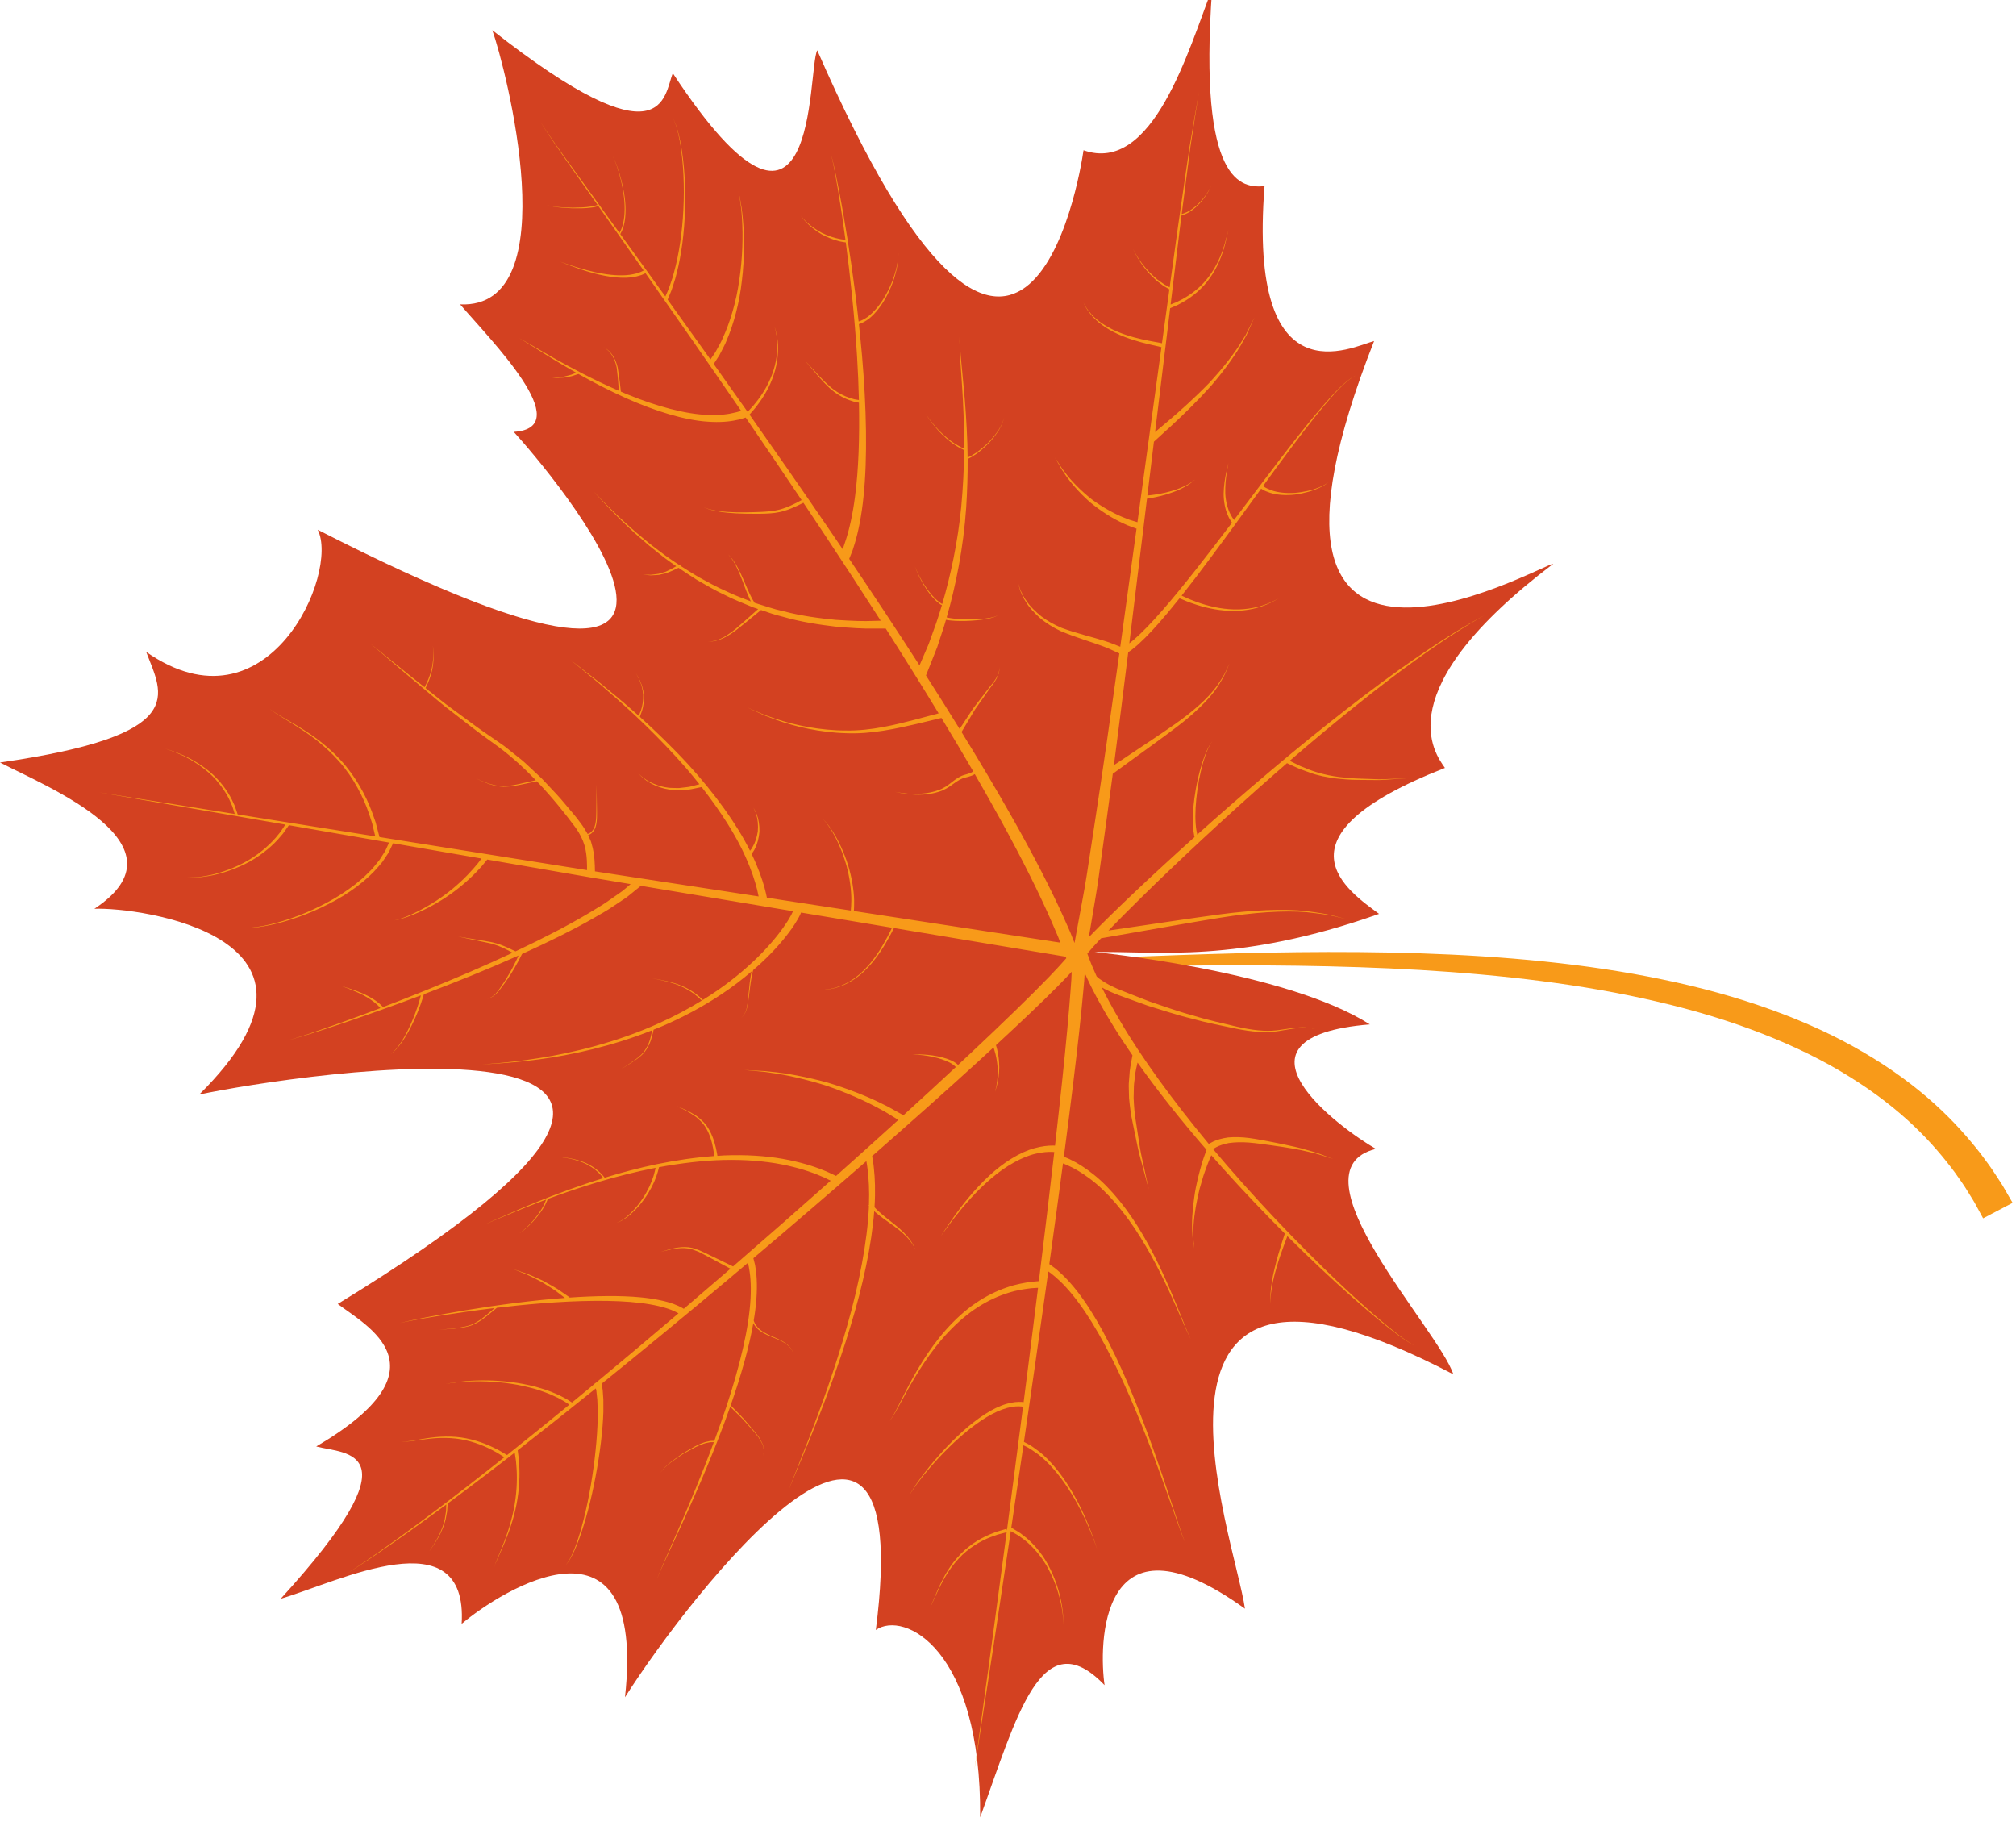
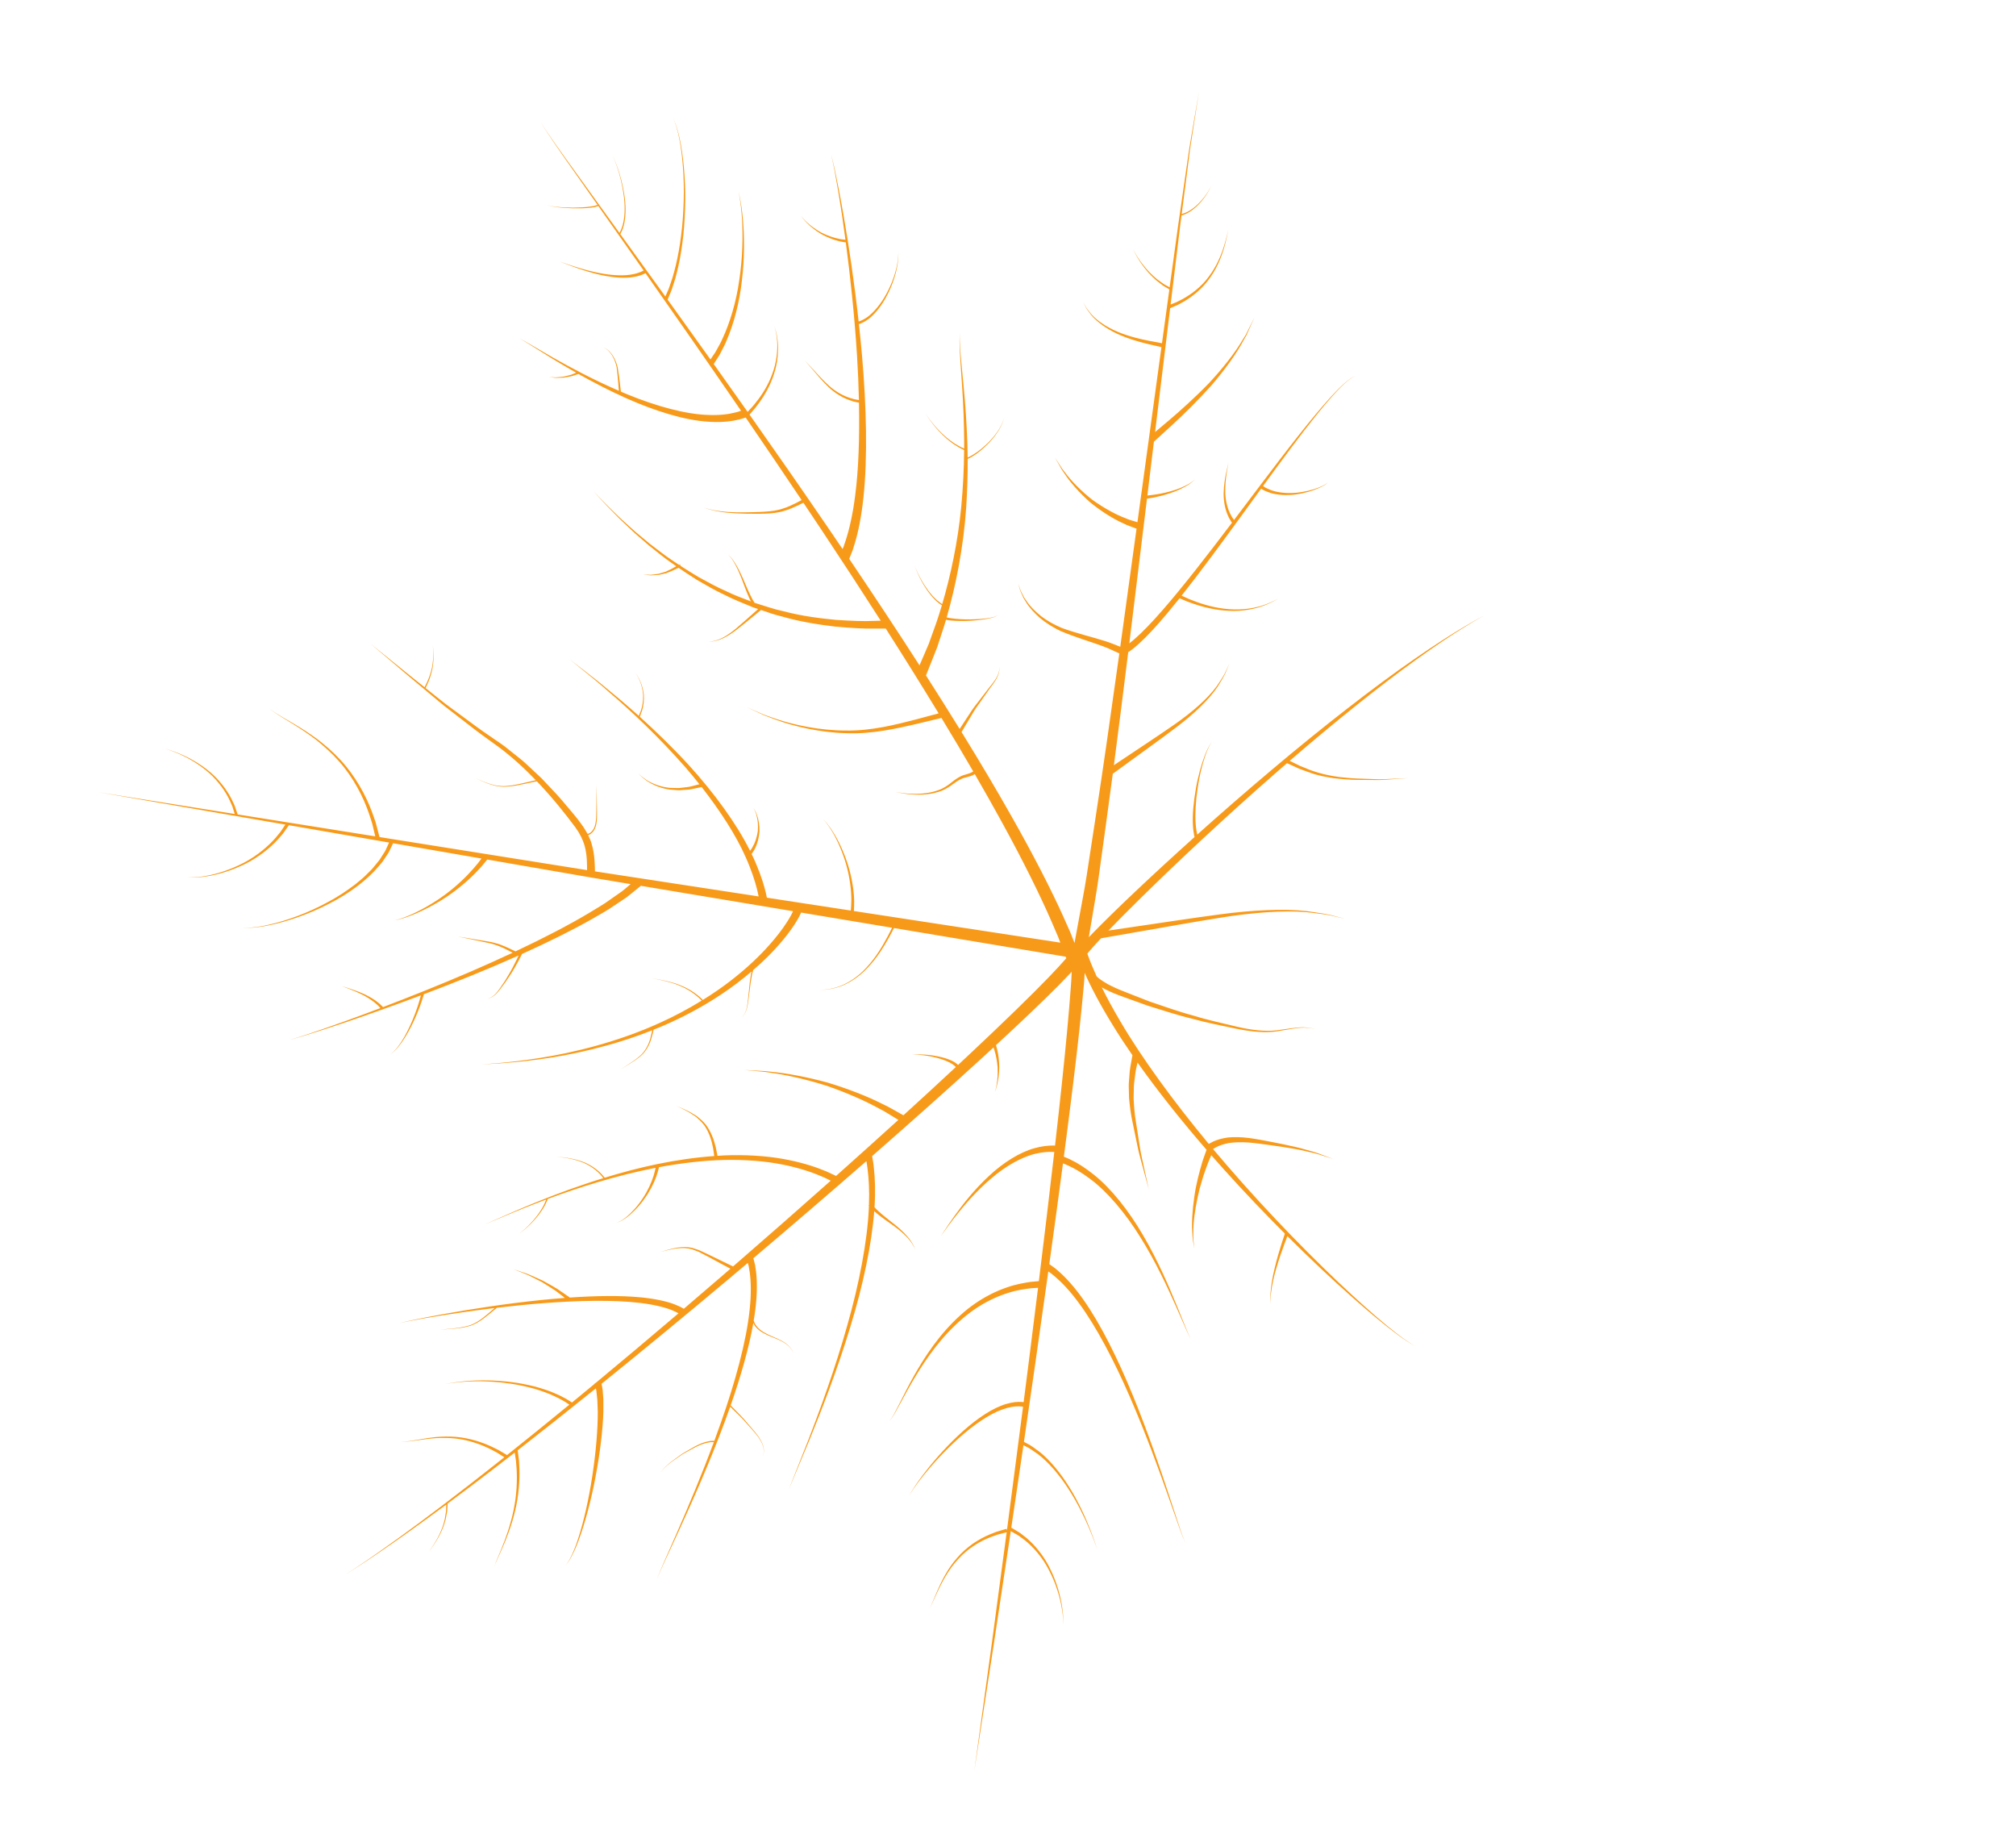
<svg xmlns="http://www.w3.org/2000/svg" width="180" height="163" viewBox="0 0 180 163" fill="none">
  <g clip-path="url(#clip0_607_285)">
-     <path d="M179.697 107.378C179.697 107.378 179.457 106.962 179.005 106.181C178.791 105.785 178.477 105.325 178.119 104.78C177.773 104.225 177.315 103.629 176.815 102.954C175.781 101.632 174.44 100.085 172.708 98.525C170.981 96.962 168.869 95.393 166.417 93.962C161.521 91.067 155.268 88.84 148.445 87.441C141.617 86.014 134.227 85.354 126.857 85.106C112.104 84.625 97.427 85.73 86.419 85.93C80.913 86.052 76.321 85.931 73.129 85.567C71.535 85.388 70.289 85.173 69.451 84.977C69.028 84.894 68.715 84.791 68.497 84.741C68.283 84.685 68.171 84.656 68.171 84.656C68.171 84.656 68.281 84.688 68.495 84.749C68.711 84.805 69.023 84.915 69.443 85.01C70.277 85.226 71.519 85.474 73.113 85.694C76.304 86.141 80.907 86.377 86.421 86.395C97.449 86.472 112.161 85.741 126.789 86.59C134.093 87.022 141.376 87.864 148.007 89.426C154.637 90.96 160.589 93.272 165.123 96.112C167.396 97.517 169.321 99.028 170.877 100.508C172.437 101.988 173.627 103.434 174.54 104.665C174.98 105.293 175.387 105.844 175.687 106.36C176.001 106.865 176.277 107.29 176.463 107.657C176.856 108.377 177.065 108.762 177.065 108.762L179.697 107.378Z" fill="#F89A19" />
-     <path d="M97.723 84.993C103.232 84.871 110.392 86.092 123.131 81.582C120.415 79.567 113.14 74.768 129.013 68.552C128.136 67.299 123.711 61.665 138.688 50.329C137.528 50.432 108.221 67.203 122.688 30.445C120.757 30.937 111.404 35.913 112.905 16.62C110.924 16.774 106.959 16.601 108.227 -1C106.127 4.424 102.943 15.605 96.744 13.412C96.371 16.024 91.251 46.356 72.968 4.489C72.059 6.283 73.172 26.433 60.072 6.535C59.26 8.52 59.436 14.851 43.957 2.697C45.133 5.979 50.749 27.607 41.08 27.171C43.754 30.299 51.622 38.188 45.872 38.554C48.836 41.779 72.999 70.13 28.369 47.292C30.321 51.149 23.916 65.778 13.051 58.194C14.52 62.053 17.051 65.618 0 68.07C4.265 70.273 17.05 75.43 8.426 81.128C12.341 80.964 32.075 83.575 17.788 97.71C26.093 95.929 76.228 88.241 30.157 116.404C32.728 118.373 40.19 122.108 28.237 129.127C30.899 129.839 37.373 129.227 25.064 142.724C30.229 141.201 41.802 135.344 41.22 144.965C44.782 141.952 57.745 133.816 55.802 151.516C61.797 142.061 81.925 116.491 78.2 145.511C80.705 143.757 87.633 147.156 87.515 162.237C90.757 153.328 92.987 144.568 98.623 150.437C98.123 147.056 98.011 134.151 111.156 143.609C110.304 137.377 98.6 106.355 129.76 122.685C128.484 118.728 114.977 104.485 122.847 102.563C119.599 100.693 108.587 92.579 122.309 91.448C114.721 86.626 97.723 84.993 97.723 84.993Z" fill="#D34121" />
    <path d="M32.734 139.349C32.35 139.597 32.023 139.808 31.758 139.98C31.229 140.323 30.946 140.505 30.946 140.505C30.946 140.505 31.226 140.319 31.751 139.969C32.014 139.795 32.337 139.579 32.718 139.324C33.093 139.063 33.524 138.761 34.007 138.424C35.934 137.071 38.645 135.077 41.832 132.6C42.85 131.811 43.921 130.968 45.028 130.089C44.973 130.055 44.909 130.015 44.827 129.963C44.715 129.892 44.578 129.805 44.421 129.705C44.262 129.611 44.074 129.52 43.873 129.411C43.066 128.991 41.91 128.556 40.693 128.42C40.086 128.353 39.473 128.351 38.899 128.385C38.325 128.427 37.793 128.503 37.336 128.568C36.879 128.636 36.496 128.685 36.227 128.699C35.958 128.709 35.804 128.699 35.804 128.699C35.804 128.699 35.958 128.704 36.226 128.687C36.495 128.664 36.874 128.604 37.329 128.523C37.783 128.443 38.315 128.351 38.891 128.291C39.468 128.239 40.089 128.223 40.708 128.272C41.949 128.373 43.146 128.78 43.984 129.187C44.193 129.291 44.388 129.379 44.554 129.471C44.717 129.567 44.859 129.651 44.977 129.72C45.113 129.801 45.21 129.859 45.272 129.895C47.038 128.489 48.903 126.981 50.835 125.396C50.776 125.357 50.711 125.313 50.631 125.259C50.503 125.165 50.335 125.072 50.141 124.965C49.949 124.853 49.728 124.737 49.477 124.629C48.986 124.389 48.38 124.18 47.725 123.977C47.063 123.8 46.349 123.628 45.621 123.527C44.17 123.301 42.691 123.272 41.59 123.337C41.04 123.372 40.582 123.425 40.263 123.471C39.945 123.523 39.763 123.552 39.763 123.552C39.763 123.552 39.944 123.519 40.261 123.459C40.579 123.404 41.035 123.34 41.587 123.291C42.689 123.197 44.173 123.189 45.642 123.379C46.378 123.463 47.103 123.617 47.779 123.781C48.448 123.971 49.07 124.167 49.58 124.4C49.839 124.504 50.07 124.617 50.269 124.728C50.471 124.832 50.648 124.924 50.783 125.019C50.905 125.096 50.999 125.156 51.071 125.203C51.743 124.651 52.425 124.088 53.11 123.519C53.106 123.499 53.103 123.481 53.103 123.481L53.182 123.46C55.59 121.464 58.075 119.376 60.58 117.241C60.434 117.153 60.219 117.059 59.949 116.941C59.322 116.696 58.362 116.457 57.178 116.317C54.808 116.024 51.585 116.093 48.385 116.345C47.021 116.453 45.663 116.593 44.364 116.748C44.243 116.848 44.04 117.016 43.783 117.228C43.36 117.572 42.786 118.059 42.09 118.321C41.386 118.555 40.651 118.609 40.104 118.641C39.557 118.685 39.194 118.728 39.194 118.728C39.194 118.728 39.556 118.677 40.103 118.623C40.648 118.58 41.382 118.509 42.069 118.267C42.747 117.993 43.303 117.504 43.718 117.152C43.894 117 44.043 116.872 44.159 116.772C42.487 116.973 40.924 117.195 39.61 117.401C38.419 117.589 37.429 117.764 36.737 117.895C36.046 118.024 35.655 118.12 35.655 118.12C35.655 118.12 36.043 118.015 36.732 117.869C37.421 117.723 38.407 117.525 39.595 117.311C41.97 116.88 45.152 116.377 48.358 116.049C49.053 115.979 49.748 115.917 50.437 115.867C50.319 115.776 50.163 115.656 49.976 115.512C49.576 115.171 48.965 114.829 48.377 114.447C47.751 114.139 47.139 113.787 46.638 113.617C46.148 113.423 45.821 113.293 45.821 113.293C45.821 113.293 46.155 113.405 46.655 113.575C47.167 113.717 47.797 114.037 48.447 114.316C49.059 114.668 49.698 114.983 50.121 115.308C50.56 115.609 50.853 115.811 50.853 115.811L50.832 115.836C53.18 115.673 55.427 115.639 57.233 115.817C58.448 115.935 59.459 116.157 60.15 116.408C60.492 116.548 60.762 116.657 60.934 116.769C60.98 116.796 61.019 116.819 61.054 116.837C62.253 115.815 63.455 114.783 64.653 113.747C64.841 113.584 65.028 113.421 65.216 113.259C65.047 113.168 64.796 113.033 64.488 112.868C63.908 112.563 63.139 112.129 62.363 111.741C62.164 111.659 61.961 111.591 61.762 111.515C61.557 111.464 61.352 111.428 61.148 111.42C60.744 111.401 60.362 111.451 60.041 111.509C59.72 111.573 59.454 111.641 59.269 111.691C59.084 111.74 58.978 111.769 58.978 111.769C58.978 111.769 59.082 111.736 59.266 111.679C59.448 111.621 59.711 111.543 60.031 111.464C60.352 111.391 60.735 111.324 61.152 111.327C61.36 111.325 61.575 111.353 61.791 111.397C61.998 111.465 62.214 111.528 62.423 111.605C63.231 111.968 64.007 112.363 64.603 112.645C64.988 112.832 65.288 112.976 65.452 113.056C68.417 110.485 71.356 107.905 74.172 105.4C73.96 105.304 73.668 105.136 73.272 104.983C72.468 104.635 71.272 104.233 69.789 103.944C68.307 103.656 66.535 103.507 64.636 103.551C62.775 103.595 60.797 103.835 58.84 104.195C58.831 104.231 58.821 104.272 58.809 104.321C58.773 104.501 58.691 104.749 58.592 105.047C58.382 105.637 58.006 106.385 57.514 107.053C57.035 107.728 56.444 108.316 55.948 108.685C55.695 108.863 55.476 109.001 55.305 109.061C55.139 109.132 55.033 109.137 55.035 109.143C55.033 109.137 55.139 109.127 55.3 109.049C55.466 108.983 55.678 108.835 55.92 108.648C56.394 108.26 56.951 107.653 57.393 106.969C57.845 106.291 58.178 105.545 58.355 104.967C58.436 104.675 58.505 104.433 58.531 104.259C58.532 104.257 58.532 104.256 58.532 104.253C55.014 104.935 51.605 106.028 48.916 107.028C48.892 107.085 48.806 107.296 48.661 107.595C48.471 107.932 48.193 108.367 47.852 108.752C47.525 109.148 47.146 109.496 46.857 109.748C46.562 109.996 46.341 110.125 46.341 110.125C46.341 110.125 46.559 109.989 46.845 109.733C47.127 109.475 47.493 109.117 47.806 108.713C48.133 108.323 48.395 107.884 48.572 107.548C48.663 107.344 48.727 107.185 48.767 107.084C48.502 107.183 48.234 107.283 47.984 107.38C46.557 107.929 45.381 108.423 44.559 108.771C43.736 109.116 43.266 109.313 43.266 109.313C43.266 109.313 43.732 109.107 44.549 108.747C45.364 108.384 46.532 107.869 47.95 107.293C49.623 106.611 51.66 105.853 53.871 105.172C53.849 105.145 53.82 105.109 53.781 105.061C53.703 104.956 53.579 104.817 53.416 104.663C53.094 104.352 52.596 104.003 52.036 103.776C50.916 103.312 49.675 103.295 49.69 103.235C49.676 103.296 50.913 103.28 52.059 103.721C52.63 103.936 53.146 104.279 53.484 104.589C53.655 104.744 53.786 104.883 53.869 104.989C53.94 105.072 53.978 105.117 53.992 105.135C55.487 104.677 57.059 104.256 58.657 103.924C60.37 103.572 62.101 103.32 63.771 103.201C63.751 103.032 63.72 102.793 63.671 102.509C63.568 101.936 63.359 101.172 62.927 100.523C62.705 100.203 62.414 99.942 62.137 99.701C61.834 99.493 61.55 99.297 61.283 99.168C61.025 99.022 60.799 98.921 60.643 98.847C60.486 98.773 60.397 98.731 60.397 98.731C60.397 98.731 60.489 98.768 60.648 98.836C60.808 98.903 61.038 98.993 61.304 99.126C61.579 99.244 61.874 99.428 62.193 99.625C62.486 99.857 62.801 100.112 63.047 100.436C63.529 101.089 63.784 101.875 63.916 102.459C63.983 102.759 64.028 103.009 64.055 103.183C64.244 103.171 64.436 103.152 64.621 103.145C66.545 103.064 68.353 103.183 69.88 103.451C71.405 103.72 72.648 104.111 73.488 104.456C73.915 104.612 74.229 104.788 74.453 104.883C74.535 104.92 74.597 104.949 74.651 104.975C76.576 103.259 78.439 101.583 80.211 99.972C80.143 99.93 80.065 99.884 79.977 99.831C79.804 99.724 79.592 99.596 79.351 99.448C79.111 99.296 78.835 99.133 78.521 98.978C77.3 98.296 75.587 97.543 73.817 96.93C72.035 96.367 70.201 95.947 68.804 95.765C68.457 95.703 68.136 95.668 67.851 95.647C67.565 95.62 67.317 95.597 67.112 95.579C66.703 95.541 66.468 95.52 66.468 95.52C66.468 95.52 66.703 95.532 67.113 95.553C67.319 95.564 67.569 95.577 67.855 95.592C68.143 95.601 68.465 95.624 68.815 95.673C70.223 95.8 72.081 96.147 73.905 96.647C75.715 97.192 77.483 97.888 78.752 98.532C79.077 98.678 79.364 98.832 79.615 98.977C79.868 99.117 80.088 99.24 80.269 99.341C80.437 99.434 80.567 99.508 80.664 99.561C82.317 98.056 83.883 96.615 85.341 95.256C85.273 95.183 85.187 95.101 85.063 95.017C84.736 94.785 84.212 94.584 83.675 94.44C83.137 94.293 82.581 94.21 82.164 94.176C81.744 94.136 81.464 94.176 81.464 94.176C81.464 94.176 81.741 94.117 82.165 94.13C82.588 94.136 83.152 94.183 83.709 94.296C84.264 94.406 84.816 94.575 85.197 94.805C85.344 94.892 85.455 94.983 85.544 95.067C85.935 94.703 86.317 94.345 86.691 93.995C89.629 91.233 92.044 88.893 93.667 87.209C94.304 86.541 94.828 85.981 95.203 85.544C95.188 85.505 95.173 85.464 95.151 85.405C92.568 84.975 86.976 84.041 79.816 82.847C79.707 83.072 79.561 83.353 79.383 83.678C78.941 84.468 78.313 85.516 77.468 86.389C76.652 87.287 75.577 87.928 74.701 88.162C74.267 88.288 73.889 88.332 73.628 88.353C73.364 88.362 73.213 88.369 73.213 88.369C73.213 88.369 73.364 88.36 73.627 88.345C73.888 88.319 74.263 88.268 74.693 88.136C75.561 87.885 76.612 87.232 77.403 86.328C78.223 85.449 78.827 84.397 79.249 83.606C79.411 83.302 79.543 83.036 79.644 82.819C77.109 82.396 74.381 81.94 71.523 81.464C71.504 81.51 71.484 81.56 71.46 81.615C71.351 81.86 71.171 82.18 70.917 82.567C70.409 83.337 69.599 84.364 68.491 85.46C68.115 85.835 67.691 86.217 67.249 86.6C67.221 86.703 67.191 86.819 67.155 86.952C67.065 87.393 66.977 87.99 66.912 88.592C66.832 89.191 66.787 89.801 66.617 90.228C66.537 90.442 66.425 90.6 66.343 90.703C66.249 90.796 66.196 90.848 66.196 90.848C66.196 90.848 66.248 90.794 66.34 90.698C66.419 90.594 66.527 90.436 66.6 90.221C66.757 89.796 66.788 89.185 66.853 88.587C66.903 87.984 66.977 87.381 67.057 86.932C67.075 86.857 67.092 86.787 67.108 86.721C66.288 87.421 65.377 88.124 64.369 88.789C62.757 89.862 60.931 90.843 59.035 91.647C58.811 91.744 58.585 91.828 58.36 91.918C58.355 91.942 58.348 91.968 58.342 91.997C58.309 92.128 58.276 92.316 58.206 92.537C58.104 92.984 57.854 93.57 57.448 94.036C57.027 94.49 56.485 94.793 56.103 95.041C55.715 95.285 55.456 95.448 55.456 95.448C55.456 95.448 55.711 95.28 56.093 95.026C56.469 94.769 57.003 94.452 57.404 93.996C57.789 93.531 58.018 92.957 58.109 92.51C58.173 92.293 58.201 92.103 58.231 91.973C58.231 91.973 58.231 91.972 58.231 91.972C54.677 93.392 50.98 94.192 48.147 94.568C46.622 94.777 45.343 94.881 44.448 94.94C43.553 94.999 43.041 95.016 43.041 95.016C43.041 95.016 43.553 94.987 44.446 94.909C45.339 94.832 46.614 94.7 48.131 94.457C51.161 93.989 55.173 93.016 58.892 91.32C60.203 90.731 61.469 90.053 62.653 89.324C62.551 89.227 62.417 89.075 62.224 88.928C61.862 88.606 61.31 88.254 60.71 88.009C60.118 87.744 59.477 87.605 59.004 87.489C58.526 87.389 58.208 87.323 58.208 87.323C58.208 87.323 58.528 87.381 59.008 87.472C59.484 87.576 60.129 87.7 60.733 87.954C61.343 88.186 61.913 88.532 62.287 88.849C62.487 88.995 62.628 89.147 62.733 89.244C62.741 89.252 62.747 89.257 62.754 89.264C63.215 88.978 63.665 88.686 64.096 88.386C65.663 87.3 67.009 86.129 68.063 85.037C69.117 83.947 69.881 82.934 70.343 82.197C70.569 81.836 70.725 81.54 70.808 81.344C66.489 80.624 61.888 79.856 57.22 79.077C57.025 79.236 56.692 79.507 56.239 79.874C56.056 80.036 55.837 80.185 55.595 80.341C55.355 80.501 55.096 80.673 54.819 80.859C54.273 81.245 53.617 81.603 52.911 82.013C51.154 83.017 48.97 84.097 46.609 85.162C46.542 85.294 46.446 85.487 46.329 85.72C46.09 86.165 45.758 86.754 45.377 87.311C45.198 87.596 44.99 87.861 44.802 88.115C44.623 88.374 44.421 88.593 44.249 88.778C43.859 89.116 43.501 89.152 43.512 89.171C43.501 89.153 43.858 89.099 44.223 88.752C44.385 88.56 44.573 88.338 44.741 88.07C44.917 87.811 45.112 87.538 45.276 87.246C45.631 86.678 45.933 86.08 46.149 85.629C46.204 85.508 46.253 85.398 46.297 85.301C44.947 85.905 43.546 86.502 42.134 87.077C40.696 87.662 39.252 88.225 37.847 88.756C37.809 88.893 37.716 89.209 37.57 89.623C37.374 90.18 37.079 90.91 36.722 91.612C36.368 92.313 35.954 92.987 35.576 93.44C35.392 93.671 35.211 93.838 35.082 93.951C34.944 94.052 34.864 94.111 34.864 94.111C34.864 94.111 34.941 94.049 35.075 93.944C35.2 93.826 35.373 93.653 35.547 93.417C35.905 92.953 36.29 92.269 36.615 91.56C36.942 90.852 37.207 90.117 37.38 89.56C37.471 89.265 37.537 89.022 37.58 88.857C35.169 89.765 32.888 90.573 30.99 91.217C29.456 91.741 28.168 92.149 27.265 92.429C26.81 92.56 26.456 92.671 26.21 92.733C25.964 92.792 25.833 92.823 25.833 92.823C25.833 92.823 25.964 92.789 26.208 92.725C26.452 92.659 26.805 92.54 27.256 92.4C28.152 92.101 29.431 91.666 30.953 91.112C31.874 90.778 32.893 90.4 33.965 89.992C33.957 89.984 33.953 89.98 33.944 89.969C33.862 89.893 33.769 89.76 33.616 89.641C33.333 89.377 32.899 89.089 32.44 88.841C31.974 88.603 31.49 88.4 31.121 88.26C30.752 88.121 30.506 88.029 30.506 88.029C30.506 88.029 30.757 88.108 31.133 88.225C31.51 88.344 32.007 88.52 32.492 88.733C32.971 88.959 33.435 89.229 33.745 89.488C33.912 89.603 34.019 89.736 34.109 89.813C34.149 89.852 34.179 89.88 34.202 89.903C36.617 88.981 39.319 87.903 41.996 86.749C43.275 86.197 44.541 85.626 45.768 85.052C45.641 84.984 45.474 84.894 45.273 84.794C44.825 84.56 44.211 84.288 43.545 84.164C42.217 83.884 40.89 83.604 40.89 83.604C40.89 83.604 42.229 83.825 43.568 84.048C43.906 84.097 44.237 84.189 44.547 84.282C44.847 84.397 45.13 84.501 45.36 84.613C45.671 84.753 45.905 84.868 46.029 84.929C48.507 83.761 50.799 82.577 52.608 81.493C53.295 81.075 53.936 80.708 54.459 80.32C54.725 80.133 54.975 79.96 55.206 79.8C55.44 79.641 55.651 79.492 55.82 79.336C56.003 79.181 56.164 79.044 56.305 78.925C55.119 78.727 53.93 78.529 52.74 78.331C49.641 77.794 46.542 77.257 43.504 76.732C43.458 76.788 43.403 76.856 43.33 76.944C43.241 77.053 43.131 77.185 43.006 77.337C42.872 77.481 42.721 77.644 42.556 77.821C41.889 78.522 40.915 79.373 39.846 80.082C38.778 80.793 37.628 81.368 36.735 81.712C36.29 81.891 35.907 82.004 35.639 82.079C35.368 82.149 35.209 82.164 35.209 82.164C35.209 82.164 35.367 82.141 35.633 82.058C35.897 81.972 36.272 81.841 36.706 81.644C37.578 81.26 38.691 80.637 39.709 79.888C40.73 79.14 41.643 78.261 42.259 77.55C42.412 77.371 42.552 77.207 42.675 77.06C42.79 76.906 42.889 76.773 42.971 76.664C42.977 76.656 42.981 76.65 42.987 76.642C40.291 76.176 37.648 75.719 35.098 75.277C35.052 75.376 34.962 75.562 34.831 75.836C34.779 75.936 34.736 76.056 34.661 76.168C34.586 76.281 34.505 76.403 34.418 76.533C34.331 76.662 34.238 76.801 34.141 76.947C34.033 77.085 33.909 77.221 33.785 77.367C32.797 78.543 31.157 79.79 29.348 80.693C27.555 81.628 25.625 82.264 24.146 82.575C23.408 82.739 22.78 82.801 22.341 82.829C21.9 82.835 21.648 82.825 21.648 82.825C21.648 82.825 21.901 82.829 22.34 82.814C22.778 82.776 23.402 82.698 24.134 82.52C25.601 82.178 27.508 81.501 29.265 80.536C30.152 80.068 30.986 79.509 31.728 78.941C32.083 78.637 32.448 78.369 32.74 78.056C32.892 77.905 33.04 77.76 33.182 77.618C33.317 77.469 33.435 77.316 33.554 77.174C33.67 77.029 33.788 76.896 33.889 76.761C33.98 76.618 34.065 76.484 34.146 76.357C34.227 76.231 34.302 76.112 34.372 76.002C34.441 75.893 34.478 75.778 34.526 75.684C34.62 75.475 34.691 75.319 34.738 75.215C31.58 74.668 28.571 74.147 25.796 73.666C25.754 73.727 25.678 73.836 25.566 73.995C25.48 74.115 25.381 74.265 25.257 74.428C25.122 74.584 24.97 74.758 24.804 74.951C24.123 75.697 23.061 76.553 21.855 77.142C20.652 77.734 19.357 78.112 18.365 78.245C17.871 78.324 17.453 78.336 17.161 78.332C16.869 78.324 16.709 78.269 16.709 78.269C16.709 78.269 16.87 78.319 17.162 78.319C17.452 78.314 17.868 78.292 18.358 78.198C19.34 78.038 20.617 77.628 21.787 77.01C22.96 76.394 23.976 75.526 24.617 74.782C24.773 74.593 24.916 74.418 25.043 74.264C25.159 74.101 25.25 73.953 25.331 73.835C25.392 73.743 25.439 73.672 25.479 73.612C15.64 71.909 8.818 70.728 8.818 70.728C8.818 70.728 13.611 71.492 20.959 72.664C20.94 72.601 20.914 72.519 20.88 72.412C20.843 72.296 20.798 72.153 20.747 71.99C20.679 71.835 20.601 71.657 20.516 71.465C20.166 70.701 19.517 69.761 18.673 69.005C17.825 68.257 16.837 67.674 16.058 67.335C15.671 67.156 15.336 67.037 15.103 66.951C14.868 66.869 14.733 66.824 14.733 66.824C14.733 66.824 14.869 66.867 15.106 66.941C15.342 67.021 15.68 67.132 16.073 67.301C16.864 67.621 17.872 68.18 18.751 68.916C19.627 69.659 20.317 70.601 20.697 71.377C20.789 71.573 20.873 71.752 20.948 71.912C21.006 72.077 21.056 72.222 21.096 72.341C21.169 72.552 21.211 72.676 21.221 72.705C24.808 73.277 28.987 73.942 33.507 74.662C33.481 74.556 33.449 74.422 33.408 74.249C33.358 74.044 33.298 73.793 33.23 73.507C33.147 73.222 33.034 72.91 32.922 72.565C32.453 71.196 31.575 69.432 30.281 67.975C29.639 67.244 28.914 66.592 28.198 66.024C27.471 65.471 26.755 65.002 26.133 64.616C25.508 64.232 24.982 63.921 24.628 63.68C24.446 63.566 24.318 63.457 24.224 63.391C24.133 63.321 24.084 63.284 24.084 63.284C24.084 63.284 24.134 63.32 24.227 63.386C24.322 63.452 24.452 63.559 24.636 63.666C24.995 63.9 25.528 64.198 26.161 64.568C26.793 64.941 27.521 65.393 28.266 65.934C28.999 66.488 29.746 67.13 30.414 67.855C31.758 69.301 32.695 71.077 33.205 72.463C33.328 72.811 33.45 73.128 33.541 73.415C33.617 73.705 33.684 73.959 33.739 74.168C33.809 74.434 33.858 74.618 33.885 74.724C39.695 75.649 46.048 76.661 52.414 77.676C52.418 77.464 52.414 77.169 52.397 76.802C52.374 76.417 52.33 75.953 52.185 75.456C52.037 74.959 51.779 74.424 51.388 73.877C50.469 72.641 49.304 71.18 47.935 69.746C47.781 69.778 47.529 69.832 47.212 69.897C46.677 70 45.969 70.191 45.236 70.222C44.87 70.261 44.506 70.198 44.17 70.137C43.842 70.041 43.535 69.951 43.287 69.836C43.032 69.737 42.829 69.636 42.685 69.569C42.541 69.501 42.458 69.463 42.458 69.463C42.458 69.463 42.541 69.5 42.687 69.564C42.832 69.628 43.038 69.725 43.294 69.819C43.544 69.928 43.851 70.012 44.179 70.1C44.513 70.153 44.872 70.209 45.233 70.162C45.954 70.117 46.659 69.913 47.19 69.8C47.462 69.737 47.687 69.685 47.843 69.65C46.837 68.606 45.728 67.581 44.51 66.676C43.774 66.135 43.024 65.615 42.309 65.062C41.595 64.51 40.892 63.965 40.212 63.438C39.523 62.924 38.901 62.374 38.294 61.872C37.691 61.367 37.121 60.888 36.594 60.447C34.501 58.668 33.105 57.483 33.105 57.483C33.105 57.483 34.53 58.633 36.666 60.36C37.055 60.67 37.474 61.005 37.906 61.35C37.949 61.261 38.032 61.094 38.143 60.872C38.297 60.537 38.466 60.072 38.569 59.588C38.663 59.104 38.704 58.608 38.682 58.236C38.666 57.864 38.655 57.616 38.655 57.616C38.655 57.616 38.673 57.864 38.7 58.234C38.733 58.606 38.708 59.106 38.627 59.599C38.538 60.09 38.382 60.568 38.234 60.912C38.122 61.157 38.038 61.34 37.999 61.425C38.133 61.532 38.261 61.635 38.398 61.744C39.016 62.23 39.652 62.764 40.35 63.261C41.041 63.769 41.753 64.293 42.478 64.826C43.203 65.359 43.971 65.864 44.723 66.389C45.107 66.64 45.45 66.953 45.815 67.232C46.169 67.524 46.544 67.79 46.877 68.099C47.209 68.408 47.538 68.716 47.864 69.019C48.026 69.171 48.188 69.321 48.348 69.472C48.499 69.63 48.648 69.789 48.796 69.947C49.389 70.575 49.97 71.177 50.468 71.792C50.978 72.398 51.471 72.956 51.881 73.532C52.094 73.812 52.268 74.109 52.434 74.393C52.443 74.409 52.449 74.425 52.458 74.441C52.478 74.437 52.498 74.433 52.522 74.427C52.639 74.396 52.798 74.293 52.925 74.111C53.202 73.751 53.237 73.106 53.242 72.501C53.254 71.269 53.265 70.038 53.265 70.038C53.265 70.038 53.283 71.269 53.302 72.501C53.31 73.109 53.297 73.763 53.008 74.168C52.875 74.369 52.697 74.493 52.556 74.534C52.539 74.54 52.525 74.543 52.51 74.546C52.555 74.642 52.596 74.74 52.64 74.833C52.704 74.977 52.772 75.116 52.804 75.263C52.984 75.833 53.043 76.344 53.079 76.756C53.108 77.169 53.119 77.49 53.119 77.705C53.119 77.736 53.12 77.76 53.12 77.787C58.08 78.546 63.035 79.305 67.735 80.025C67.7 79.856 67.655 79.656 67.601 79.418C67.42 78.689 67.092 77.656 66.555 76.468C65.728 74.596 64.323 72.4 62.647 70.26C62.506 70.29 62.194 70.355 61.781 70.441C61.497 70.509 61.151 70.5 60.789 70.536C60.608 70.56 60.419 70.532 60.228 70.52C60.037 70.5 59.842 70.502 59.651 70.464C58.879 70.337 58.167 70 57.695 69.669C57.466 69.492 57.276 69.345 57.167 69.216C57.049 69.096 56.982 69.028 56.982 69.028C56.982 69.028 57.053 69.093 57.175 69.207C57.291 69.329 57.487 69.466 57.721 69.63C58.204 69.936 58.918 70.231 59.672 70.317C59.859 70.345 60.05 70.333 60.235 70.344C60.421 70.345 60.603 70.365 60.779 70.332C61.13 70.28 61.462 70.275 61.735 70.195C62.042 70.116 62.288 70.05 62.448 70.009C62.045 69.502 61.632 68.997 61.204 68.504C58.888 65.857 56.318 63.434 54.307 61.72C53.325 60.834 52.449 60.164 51.858 59.668C51.262 59.178 50.921 58.898 50.921 58.898C50.921 58.898 51.269 59.169 51.878 59.642C52.48 60.125 53.373 60.773 54.379 61.635C55.19 62.292 56.093 63.06 57.035 63.907C57.074 63.809 57.142 63.635 57.234 63.401C57.358 63.04 57.443 62.532 57.425 62.02C57.376 61.511 57.244 61.008 57.071 60.661C56.907 60.312 56.767 60.093 56.767 60.093C56.767 60.093 56.913 60.306 57.089 60.653C57.271 60.997 57.42 61.498 57.485 62.014C57.518 62.535 57.446 63.057 57.33 63.431C57.233 63.7 57.16 63.9 57.128 63.99C58.546 65.269 60.049 66.722 61.47 68.266C63.771 70.787 65.793 73.572 66.967 75.948C67.033 75.861 67.124 75.761 67.193 75.612C67.405 75.27 67.58 74.757 67.66 74.221C67.708 73.684 67.659 73.133 67.531 72.741C67.491 72.537 67.392 72.392 67.353 72.277C67.305 72.166 67.279 72.104 67.279 72.104C67.279 72.104 67.309 72.165 67.365 72.272C67.411 72.382 67.52 72.525 67.575 72.727C67.731 73.115 67.821 73.671 67.809 74.234C67.764 74.794 67.616 75.349 67.415 75.731C67.337 75.93 67.211 76.065 67.151 76.176C67.136 76.198 67.123 76.217 67.111 76.236C67.688 77.433 68.055 78.492 68.263 79.248C68.359 79.629 68.436 79.928 68.472 80.137C71.067 80.536 73.579 80.92 75.965 81.285C75.991 81.052 76.004 80.754 76.013 80.41C76.025 79.54 75.883 78.373 75.571 77.245C75.253 76.12 74.784 75.036 74.331 74.282C74.111 73.901 73.891 73.606 73.733 73.404C73.564 73.21 73.467 73.1 73.467 73.1C73.467 73.1 73.567 73.208 73.743 73.396C73.907 73.593 74.137 73.882 74.369 74.258C74.851 75.001 75.356 76.076 75.713 77.204C76.064 78.333 76.248 79.514 76.264 80.408C76.265 80.772 76.261 81.082 76.241 81.328C84.589 82.606 91.356 83.642 94.672 84.15C94.612 83.992 94.549 83.829 94.481 83.648C94.297 83.22 94.085 82.727 93.848 82.176C92.887 79.975 91.372 76.877 89.373 73.248C88.653 71.933 87.869 70.548 87.036 69.108C86.831 69.246 86.529 69.326 86.203 69.409C85.845 69.484 85.501 69.698 85.125 69.973C84.759 70.251 84.319 70.534 83.835 70.677C82.873 70.993 81.859 70.968 81.121 70.9C80.753 70.852 80.447 70.809 80.236 70.754C80.025 70.709 79.904 70.683 79.904 70.683C79.904 70.683 80.025 70.704 80.239 70.743C80.451 70.789 80.757 70.819 81.127 70.853C81.859 70.894 82.871 70.879 83.785 70.537C84.249 70.38 84.643 70.104 85.003 69.811C85.36 69.524 85.759 69.26 86.132 69.168C86.484 69.068 86.755 68.978 86.895 68.862C86.004 67.329 85.055 65.733 84.059 64.093C83.573 64.209 82.789 64.397 81.803 64.635C80.131 65.016 77.847 65.556 75.525 65.453C73.212 65.393 70.947 64.855 69.327 64.27C68.924 64.118 68.553 63.978 68.227 63.856C67.909 63.708 67.632 63.578 67.404 63.472C66.949 63.258 66.691 63.136 66.691 63.136C66.691 63.136 66.953 63.252 67.413 63.453C67.643 63.553 67.923 63.676 68.243 63.815C68.573 63.929 68.945 64.058 69.351 64.2C70.98 64.74 73.245 65.215 75.528 65.215C77.816 65.257 80.048 64.669 81.707 64.244C82.597 64.007 83.321 63.813 83.808 63.682C82.32 61.237 80.736 58.697 79.085 56.111C78.873 56.111 78.499 56.112 77.985 56.112C77.16 56.135 75.98 56.064 74.572 55.936C73.168 55.765 71.528 55.531 69.829 55.038C69.203 54.892 68.58 54.676 67.949 54.457C67.86 54.531 67.625 54.721 67.305 54.983C66.891 55.316 66.352 55.77 65.789 56.205C65.228 56.639 64.608 57.011 64.092 57.157C63.832 57.221 63.616 57.273 63.46 57.27C63.305 57.28 63.217 57.285 63.217 57.285C63.217 57.285 63.305 57.277 63.459 57.261C63.615 57.256 63.828 57.196 64.08 57.123C64.584 56.956 65.177 56.564 65.715 56.112C66.253 55.658 66.776 55.18 67.175 54.831C67.397 54.632 67.576 54.473 67.692 54.37C67.54 54.319 67.389 54.265 67.235 54.216C66.381 53.856 65.499 53.525 64.664 53.089C63.809 52.697 63.004 52.209 62.201 51.753C61.649 51.401 61.112 51.05 60.59 50.692C60.513 50.72 60.42 50.756 60.306 50.821C60.166 50.903 59.974 50.969 59.781 51.052C59.683 51.09 59.584 51.137 59.48 51.17C59.372 51.194 59.263 51.22 59.153 51.245C59.044 51.269 58.935 51.293 58.828 51.319C58.719 51.332 58.61 51.332 58.506 51.34C58.298 51.346 58.105 51.379 57.938 51.346C57.609 51.309 57.39 51.285 57.39 51.285C57.39 51.285 57.609 51.294 57.94 51.309C58.104 51.331 58.295 51.285 58.498 51.265C58.6 51.251 58.706 51.242 58.811 51.222C58.914 51.192 59.019 51.161 59.123 51.129C59.227 51.099 59.331 51.068 59.434 51.037C59.532 50.998 59.625 50.945 59.717 50.903C59.898 50.809 60.069 50.74 60.21 50.645C60.269 50.606 60.325 50.575 60.381 50.547C60.237 50.445 60.086 50.349 59.948 50.245C59.223 49.748 58.579 49.192 57.944 48.697C57.343 48.161 56.748 47.685 56.248 47.192C55.737 46.712 55.268 46.272 54.875 45.858C54.477 45.45 54.123 45.101 53.852 44.796C53.298 44.194 52.981 43.85 52.981 43.85C52.981 43.85 53.306 44.187 53.874 44.775C54.153 45.073 54.514 45.414 54.921 45.812C55.323 46.215 55.803 46.642 56.324 47.109C56.834 47.589 57.438 48.05 58.048 48.569C58.692 49.047 59.345 49.584 60.079 50.06C60.257 50.188 60.449 50.306 60.636 50.429C60.692 50.407 60.731 50.389 60.731 50.389L60.761 50.513C61.277 50.848 61.807 51.176 62.349 51.502C63.155 51.937 63.963 52.4 64.817 52.767C65.544 53.125 66.303 53.404 67.048 53.689C67.001 53.605 66.952 53.511 66.908 53.403C66.697 52.957 66.475 52.346 66.248 51.741C66.016 51.139 65.76 50.544 65.497 50.136C65.385 49.92 65.236 49.777 65.157 49.66C65.071 49.547 65.021 49.483 65.021 49.483C65.021 49.483 65.073 49.544 65.165 49.653C65.249 49.767 65.405 49.904 65.528 50.116C65.812 50.513 66.097 51.101 66.359 51.696C66.613 52.293 66.863 52.889 67.088 53.315C67.189 53.533 67.309 53.693 67.376 53.816C67.377 53.817 67.379 53.817 67.38 53.817C68.255 54.081 69.1 54.388 69.952 54.566C71.633 55.009 73.249 55.201 74.629 55.336C76.013 55.429 77.171 55.471 77.98 55.429C78.237 55.422 78.455 55.417 78.639 55.412C76.937 52.753 75.175 50.053 73.391 47.367C72.839 46.536 72.285 45.708 71.732 44.881C71.701 44.897 71.672 44.91 71.636 44.929C71.407 45.045 71.075 45.213 70.66 45.379C70.453 45.465 70.228 45.552 69.977 45.616C69.732 45.699 69.463 45.739 69.187 45.786C68.632 45.856 68.04 45.867 67.453 45.864C66.279 45.865 65.096 45.831 64.227 45.67C64.008 45.637 63.811 45.594 63.637 45.549C63.463 45.509 63.311 45.471 63.189 45.426C62.945 45.348 62.805 45.303 62.805 45.303C62.805 45.303 62.947 45.343 63.193 45.414C63.315 45.455 63.468 45.488 63.643 45.523C63.817 45.562 64.015 45.599 64.233 45.624C65.104 45.757 66.279 45.753 67.451 45.715C68.037 45.7 68.621 45.669 69.157 45.585C69.421 45.531 69.679 45.485 69.911 45.397C70.148 45.329 70.365 45.237 70.563 45.148C70.96 44.974 71.28 44.8 71.504 44.677C71.529 44.664 71.548 44.653 71.572 44.641C69.899 42.145 68.224 39.676 66.581 37.276C66.548 37.285 66.511 37.297 66.467 37.31C66.303 37.356 66.069 37.448 65.76 37.498C65.148 37.641 64.252 37.721 63.203 37.644C61.093 37.514 58.427 36.672 55.922 35.553C54.412 34.881 52.953 34.118 51.646 33.385C51.637 33.388 51.482 33.438 51.246 33.516C51.011 33.613 50.671 33.647 50.343 33.711C50.006 33.716 49.672 33.755 49.423 33.708C49.175 33.681 49.01 33.664 49.01 33.664C49.01 33.664 49.176 33.67 49.425 33.68C49.673 33.709 50.004 33.649 50.331 33.623C50.649 33.537 50.975 33.484 51.197 33.373C51.299 33.332 51.382 33.298 51.446 33.273C50.655 32.825 49.924 32.391 49.279 31.996C48.409 31.452 47.683 30.998 47.175 30.681C46.922 30.523 46.722 30.398 46.583 30.319C46.446 30.236 46.366 30.204 46.366 30.204C46.366 30.204 46.447 30.233 46.587 30.312C46.729 30.387 46.932 30.505 47.192 30.654C47.709 30.956 48.448 31.384 49.336 31.9C50.926 32.804 53.027 33.924 55.256 34.885C55.231 34.52 55.167 33.66 55.061 32.812C54.952 32.261 54.709 31.736 54.42 31.424C54.354 31.341 54.283 31.274 54.215 31.221C54.151 31.164 54.093 31.117 54.038 31.088C53.932 31.023 53.872 30.985 53.872 30.985C53.872 30.985 53.934 31.02 54.042 31.081C54.098 31.108 54.158 31.154 54.225 31.209C54.297 31.26 54.37 31.325 54.441 31.405C54.746 31.71 55.014 32.234 55.148 32.792C55.306 33.751 55.408 34.692 55.436 34.961C55.644 35.05 55.852 35.14 56.061 35.225C58.579 36.255 61.229 36.989 63.236 37.042C64.236 37.084 65.06 36.98 65.608 36.832C65.847 36.786 66.027 36.716 66.165 36.668C63.121 32.228 60.203 28.044 57.635 24.387C57.585 24.41 57.528 24.439 57.455 24.473C57.354 24.53 57.219 24.565 57.068 24.612C56.919 24.665 56.745 24.698 56.554 24.728C55.791 24.863 54.769 24.785 53.787 24.575C52.802 24.375 51.852 24.049 51.146 23.796C50.442 23.537 49.98 23.346 49.98 23.346C49.98 23.346 50.449 23.52 51.161 23.752C51.874 23.979 52.833 24.267 53.815 24.428C54.793 24.6 55.795 24.636 56.509 24.481C56.688 24.447 56.851 24.409 56.986 24.355C57.125 24.306 57.248 24.27 57.336 24.215C57.386 24.189 57.429 24.166 57.467 24.146C57.015 23.504 56.571 22.872 56.144 22.265C55.164 20.87 54.256 19.578 53.425 18.395C53.391 18.404 53.342 18.417 53.27 18.437C53.207 18.454 53.13 18.476 53.042 18.5C52.953 18.511 52.852 18.524 52.742 18.537C52.304 18.6 51.718 18.605 51.133 18.597C50.549 18.576 49.965 18.536 49.532 18.464C49.315 18.432 49.136 18.4 49.014 18.357C48.892 18.323 48.821 18.302 48.821 18.302C48.821 18.302 48.892 18.321 49.016 18.353C49.137 18.392 49.318 18.42 49.535 18.445C49.968 18.506 50.552 18.53 51.134 18.538C51.716 18.53 52.3 18.511 52.728 18.437C52.835 18.421 52.934 18.407 53.021 18.393C53.104 18.369 53.176 18.346 53.235 18.329C53.286 18.313 53.322 18.302 53.353 18.293C52.187 16.634 51.178 15.197 50.372 14.05C49.682 13.056 49.144 12.269 48.79 11.725C48.429 11.185 48.274 10.874 48.274 10.874C48.274 10.874 48.433 11.182 48.801 11.719C49.163 12.257 49.71 13.036 50.414 14.021C51.636 15.713 53.312 18.03 55.308 20.792C55.331 20.748 55.359 20.695 55.395 20.625C55.446 20.541 55.486 20.429 55.529 20.3C55.577 20.172 55.624 20.025 55.652 19.857C55.798 19.198 55.814 18.28 55.682 17.381C55.558 16.481 55.334 15.596 55.114 14.95C54.905 14.3 54.685 13.899 54.685 13.899C54.685 13.899 54.911 14.296 55.132 14.944C55.362 15.588 55.602 16.471 55.741 17.373C55.888 18.274 55.889 19.201 55.751 19.878C55.724 20.049 55.678 20.201 55.631 20.334C55.589 20.469 55.55 20.585 55.498 20.674C55.446 20.776 55.409 20.849 55.385 20.898C55.681 21.309 55.985 21.728 56.295 22.157C57.273 23.506 58.317 24.952 59.408 26.468C59.455 26.361 59.517 26.22 59.596 26.038C59.694 25.838 59.776 25.578 59.879 25.282C59.99 24.991 60.09 24.653 60.187 24.28C60.601 22.794 60.925 20.747 61.014 18.684C61.125 16.622 61.008 14.549 60.764 13.018C60.714 12.634 60.624 12.29 60.567 11.98C60.492 11.675 60.413 11.412 60.354 11.193C60.195 10.769 60.105 10.528 60.105 10.528C60.105 10.528 60.199 10.768 60.366 11.189C60.429 11.406 60.514 11.669 60.594 11.973C60.656 12.283 60.753 12.627 60.81 13.011C61.082 14.541 61.236 16.617 61.163 18.691C61.11 20.764 60.822 22.831 60.43 24.344C60.338 24.724 60.242 25.068 60.135 25.369C60.035 25.671 59.957 25.937 59.86 26.146C59.734 26.448 59.649 26.652 59.609 26.747C60.831 28.445 62.111 30.23 63.433 32.088C63.495 31.998 63.567 31.892 63.661 31.753C63.721 31.665 63.787 31.568 63.86 31.461C63.923 31.348 63.989 31.225 64.063 31.095C64.207 30.833 64.38 30.544 64.521 30.203C65.147 28.868 65.74 26.96 66.008 24.991C66.309 23.025 66.345 21.024 66.251 19.535C66.207 18.788 66.124 18.171 66.059 17.738C65.977 17.311 65.931 17.065 65.931 17.065C65.931 17.065 65.984 17.309 66.079 17.735C66.157 18.165 66.259 18.781 66.324 19.528C66.464 21.02 66.488 23.029 66.244 25.021C66.032 27.016 65.491 28.974 64.888 30.366C64.752 30.721 64.583 31.026 64.441 31.302C64.371 31.44 64.304 31.568 64.243 31.688C64.171 31.801 64.104 31.905 64.044 31.998C63.892 32.239 63.787 32.403 63.725 32.497C64.716 33.888 65.727 35.313 66.751 36.768C66.777 36.74 66.804 36.711 66.836 36.676C66.996 36.502 67.236 36.264 67.48 35.941C67.991 35.316 68.589 34.4 68.952 33.379C69.337 32.365 69.448 31.264 69.388 30.452C69.331 29.634 69.139 29.117 69.139 29.117C69.139 29.117 69.349 29.628 69.435 30.448C69.523 31.262 69.449 32.381 69.093 33.428C68.759 34.48 68.18 35.438 67.679 36.094C67.44 36.433 67.204 36.685 67.047 36.869C66.997 36.924 66.957 36.971 66.923 37.011C69.211 40.258 71.561 43.636 73.884 47.035C74.335 47.693 74.783 48.353 75.229 49.013C75.256 48.95 75.283 48.888 75.313 48.817C75.377 48.642 75.443 48.436 75.52 48.208C75.82 47.289 76.143 45.924 76.353 44.246C76.659 41.924 76.755 39.02 76.693 35.95C76.651 35.941 76.603 35.931 76.54 35.917C76.452 35.898 76.347 35.876 76.225 35.85C76.109 35.812 75.976 35.767 75.832 35.718C75.259 35.517 74.545 35.106 73.969 34.547C73.387 33.995 72.891 33.372 72.499 32.924C72.109 32.471 71.851 32.169 71.851 32.169C71.851 32.169 72.121 32.461 72.525 32.898C72.935 33.332 73.456 33.937 74.049 34.459C74.636 34.988 75.34 35.356 75.897 35.528C76.037 35.569 76.165 35.608 76.279 35.641C76.396 35.661 76.497 35.68 76.581 35.693C76.621 35.701 76.657 35.706 76.689 35.712C76.66 34.422 76.605 33.109 76.523 31.793C76.3 28.212 75.917 24.648 75.519 21.641C75.495 21.637 75.468 21.633 75.437 21.628C75.304 21.599 75.108 21.59 74.885 21.52C74.429 21.417 73.851 21.186 73.311 20.888C72.784 20.568 72.303 20.181 71.991 19.841C71.823 19.685 71.72 19.521 71.631 19.421C71.547 19.319 71.499 19.259 71.499 19.259C71.499 19.259 71.549 19.316 71.639 19.416C71.732 19.511 71.843 19.668 72.017 19.816C72.343 20.137 72.837 20.494 73.368 20.784C73.912 21.05 74.484 21.245 74.928 21.324C75.147 21.381 75.336 21.38 75.465 21.401C75.473 21.402 75.48 21.404 75.487 21.404C75.391 20.686 75.295 19.991 75.199 19.348C74.948 17.659 74.709 16.255 74.523 15.276C74.428 14.787 74.349 14.402 74.287 14.144C74.228 13.883 74.177 13.749 74.177 13.749C74.177 13.749 74.231 13.883 74.296 14.141C74.365 14.4 74.453 14.781 74.56 15.268C74.771 16.242 75.044 17.641 75.336 19.326C75.791 21.933 76.281 25.232 76.664 28.698C76.681 28.695 76.697 28.691 76.717 28.685C76.909 28.622 77.173 28.494 77.465 28.291C78.036 27.864 78.671 27.11 79.127 26.255C79.599 25.407 79.925 24.48 80.071 23.765C80.151 23.409 80.183 23.105 80.197 22.893C80.208 22.68 80.213 22.558 80.213 22.558C80.213 22.558 80.211 22.68 80.208 22.893C80.2 23.107 80.177 23.412 80.107 23.772C79.983 24.496 79.683 25.437 79.231 26.311C78.795 27.191 78.175 27.981 77.587 28.451C77.285 28.676 77.001 28.824 76.791 28.9C76.752 28.912 76.72 28.92 76.688 28.929C76.789 29.865 76.885 30.811 76.968 31.76C77.364 36.306 77.467 40.893 77.101 44.333C76.928 46.052 76.631 47.478 76.335 48.461C76.259 48.706 76.195 48.926 76.131 49.117C76.056 49.304 75.993 49.464 75.941 49.593C75.889 49.724 75.849 49.822 75.823 49.889C77.991 53.1 80.107 56.3 82.1 59.398C82.164 59.249 82.239 59.077 82.321 58.885C82.488 58.498 82.689 58.028 82.921 57.488C83.12 56.936 83.344 56.312 83.588 55.63C83.761 55.132 83.931 54.587 84.099 54.024C84.059 54.002 84.023 53.985 83.976 53.961C83.907 53.905 83.828 53.844 83.743 53.775C83.563 53.651 83.405 53.449 83.215 53.258C83.052 53.044 82.86 52.829 82.711 52.583C82.381 52.112 82.129 51.594 81.947 51.208C81.776 50.815 81.679 50.545 81.679 50.545C81.679 50.545 81.783 50.812 81.964 51.2C82.156 51.581 82.421 52.089 82.76 52.549C82.913 52.789 83.111 52.997 83.276 53.205C83.468 53.388 83.628 53.581 83.805 53.697C83.889 53.76 83.967 53.819 84.035 53.87C84.072 53.888 84.099 53.9 84.131 53.916C84.868 51.417 85.525 48.372 85.824 45.263C85.984 43.544 86.072 41.821 86.084 40.177C86.052 40.163 86.012 40.142 85.96 40.117C85.839 40.06 85.665 39.977 85.472 39.853C85.076 39.624 84.589 39.251 84.157 38.821C83.715 38.403 83.343 37.921 83.067 37.56C82.809 37.185 82.637 36.934 82.637 36.934C82.637 36.934 82.815 37.181 83.081 37.549C83.365 37.903 83.749 38.373 84.199 38.779C84.637 39.193 85.128 39.55 85.523 39.767C85.716 39.884 85.887 39.961 86.008 40.013C86.036 40.026 86.061 40.038 86.084 40.049C86.085 39.892 86.089 39.73 86.089 39.576C86.077 37.756 86.008 36.056 85.908 34.601C85.817 33.145 85.717 31.933 85.691 31.081C85.667 30.656 85.671 30.321 85.679 30.093C85.683 29.865 85.685 29.744 85.685 29.744C85.685 29.744 85.687 29.865 85.688 30.093C85.688 30.321 85.692 30.654 85.728 31.078C85.78 31.928 85.915 33.136 86.047 34.59C86.189 36.042 86.307 37.744 86.371 39.571C86.385 39.989 86.392 40.414 86.396 40.845C86.524 40.784 86.711 40.708 86.911 40.569C87.34 40.329 87.841 39.898 88.311 39.443C88.525 39.194 88.763 38.964 88.931 38.705C89.02 38.58 89.113 38.462 89.187 38.343C89.255 38.218 89.319 38.101 89.377 37.993C89.509 37.782 89.549 37.577 89.603 37.443C89.648 37.306 89.675 37.228 89.675 37.228C89.675 37.228 89.651 37.306 89.607 37.444C89.557 37.578 89.521 37.788 89.393 38.001C89.337 38.112 89.276 38.23 89.211 38.357C89.139 38.478 89.048 38.599 88.961 38.727C88.799 38.992 88.565 39.229 88.355 39.484C87.891 39.955 87.395 40.4 86.964 40.654C86.761 40.801 86.569 40.885 86.439 40.95C86.421 40.959 86.413 40.962 86.399 40.971C86.408 42.38 86.361 43.841 86.268 45.301C86.029 48.872 85.317 52.393 84.525 55.117C84.643 55.145 84.791 55.175 84.964 55.197C85.423 55.264 86.045 55.304 86.668 55.294C87.292 55.286 87.916 55.24 88.377 55.158C88.605 55.113 88.797 55.069 88.92 55.009C89.051 54.964 89.093 54.886 89.1 54.895C89.095 54.886 89.055 54.967 88.925 55.019C88.803 55.085 88.613 55.137 88.384 55.194C87.925 55.298 87.3 55.376 86.673 55.413C86.045 55.452 85.415 55.443 84.94 55.397C84.752 55.381 84.591 55.356 84.463 55.332C84.409 55.509 84.357 55.694 84.304 55.864C84.076 56.564 83.865 57.205 83.68 57.773C83.46 58.329 83.268 58.815 83.109 59.215C82.904 59.729 82.757 60.099 82.677 60.298C83.719 61.928 84.724 63.524 85.683 65.075C85.788 64.916 85.941 64.681 86.129 64.394C86.308 64.123 86.516 63.805 86.739 63.467C86.956 63.124 87.243 62.794 87.5 62.448C87.763 62.105 88.027 61.763 88.275 61.441C88.525 61.124 88.772 60.837 88.933 60.56C89.1 60.284 89.187 60.026 89.213 59.84C89.235 59.653 89.229 59.544 89.229 59.544C89.229 59.544 89.239 59.653 89.225 59.841C89.208 60.031 89.131 60.296 88.975 60.583C88.821 60.872 88.585 61.172 88.348 61.498C88.116 61.829 87.868 62.182 87.62 62.535C87.379 62.892 87.109 63.229 86.908 63.58C86.701 63.926 86.508 64.249 86.343 64.526C86.113 64.912 85.939 65.204 85.852 65.348C87.473 67.977 88.957 70.472 90.249 72.76C92.308 76.381 93.88 79.488 94.888 81.713C95.137 82.272 95.359 82.769 95.552 83.204C95.703 83.582 95.829 83.901 95.94 84.18C96.041 83.625 96.187 82.84 96.368 81.848C96.549 80.804 96.813 79.55 97.036 78.088C97.26 76.625 97.513 74.975 97.789 73.174C98.448 68.912 99.18 63.793 99.941 58.331C99.871 58.298 99.789 58.261 99.684 58.215C99.395 58.094 99 57.88 98.488 57.697C97.475 57.315 96.06 56.912 94.693 56.333C94.019 56.012 93.387 55.616 92.853 55.168C92.337 54.704 91.891 54.227 91.609 53.748C91.536 53.63 91.465 53.519 91.399 53.412C91.347 53.297 91.297 53.188 91.251 53.085C91.155 52.883 91.076 52.704 91.043 52.545C90.956 52.237 90.907 52.061 90.907 52.061C90.907 52.061 90.965 52.234 91.067 52.537C91.108 52.693 91.195 52.867 91.3 53.061C91.351 53.16 91.405 53.265 91.461 53.376C91.533 53.477 91.608 53.584 91.687 53.696C91.985 54.151 92.448 54.596 92.972 55.021C93.513 55.431 94.147 55.784 94.809 56.06C96.168 56.556 97.593 56.884 98.653 57.224C99.184 57.384 99.611 57.585 99.917 57.694C99.957 57.711 99.988 57.722 100.024 57.737C100.5 54.309 100.989 50.755 101.477 47.193C101.449 47.182 101.424 47.175 101.392 47.163C101.259 47.113 101.097 47.053 100.912 46.985C100.725 46.921 100.519 46.84 100.303 46.725C99.412 46.334 98.313 45.644 97.321 44.832C96.36 43.978 95.515 43.013 94.997 42.208C94.852 42.017 94.741 41.829 94.651 41.657C94.556 41.489 94.473 41.341 94.405 41.22C94.269 40.978 94.191 40.84 94.191 40.84C94.191 40.84 94.277 40.974 94.427 41.208C94.501 41.324 94.592 41.465 94.697 41.628C94.796 41.793 94.919 41.973 95.073 42.153C95.632 42.921 96.524 43.824 97.508 44.6C98.524 45.336 99.624 45.94 100.5 46.264C100.711 46.361 100.913 46.428 101.097 46.478C101.275 46.532 101.428 46.578 101.557 46.617C102.291 41.268 103.024 35.922 103.7 30.991C103.643 30.976 103.555 30.954 103.439 30.927C103.215 30.875 102.895 30.801 102.512 30.715C101.744 30.532 100.721 30.244 99.76 29.801C98.8 29.358 97.927 28.727 97.424 28.114C97.18 27.804 96.987 27.536 96.893 27.325C96.787 27.122 96.727 27.005 96.727 27.005C96.727 27.005 96.792 27.119 96.907 27.317C97.008 27.524 97.212 27.781 97.465 28.077C97.988 28.661 98.872 29.242 99.832 29.637C100.793 30.033 101.809 30.272 102.576 30.42C102.961 30.491 103.283 30.55 103.508 30.592C103.609 30.612 103.688 30.628 103.748 30.641C103.976 28.984 104.196 27.376 104.408 25.831C104.285 25.759 104.104 25.652 103.881 25.521C103.683 25.385 103.467 25.203 103.228 25.02C103.008 24.814 102.773 24.595 102.559 24.358C102.131 23.881 101.769 23.351 101.528 22.937C101.292 22.521 101.168 22.228 101.168 22.228C101.168 22.228 101.303 22.517 101.552 22.924C101.807 23.326 102.184 23.84 102.624 24.297C102.844 24.524 103.083 24.733 103.305 24.927C103.548 25.097 103.765 25.268 103.964 25.395C104.155 25.498 104.315 25.585 104.433 25.649C104.696 23.732 104.945 21.912 105.177 20.227C105.437 18.422 105.677 16.769 105.889 15.303C105.996 14.57 106.095 13.884 106.187 13.251C106.293 12.618 106.392 12.037 106.48 11.513C106.839 9.417 107.043 8.219 107.043 8.219C107.043 8.219 106.856 9.42 106.531 11.521C106.451 12.046 106.361 12.628 106.264 13.261C106.183 13.897 106.093 14.584 105.999 15.319C105.849 16.469 105.685 17.74 105.509 19.105C105.535 19.099 105.565 19.089 105.608 19.077C105.708 19.053 105.843 18.994 106.003 18.921C106.323 18.768 106.708 18.481 107.043 18.141C107.383 17.805 107.667 17.416 107.859 17.112C108.053 16.809 108.125 16.577 108.125 16.577C108.125 16.577 108.06 16.812 107.875 17.121C107.692 17.432 107.419 17.832 107.087 18.183C106.759 18.536 106.375 18.841 106.049 19.011C105.885 19.092 105.747 19.157 105.641 19.185C105.553 19.213 105.507 19.229 105.492 19.233C105.449 19.569 105.405 19.905 105.361 20.252C105.103 22.373 104.819 24.706 104.519 27.181C104.555 27.168 104.589 27.153 104.633 27.136C104.748 27.09 104.888 27.036 105.049 26.973C105.203 26.895 105.376 26.806 105.565 26.71C106.309 26.309 107.249 25.629 107.923 24.701C108.621 23.796 109.061 22.718 109.309 21.896C109.435 21.484 109.521 21.134 109.581 20.89C109.641 20.646 109.676 20.506 109.676 20.506C109.676 20.506 109.647 20.646 109.593 20.893C109.541 21.14 109.467 21.492 109.355 21.909C109.131 22.741 108.724 23.843 108.043 24.789C107.387 25.757 106.443 26.492 105.688 26.929C105.496 27.035 105.32 27.131 105.164 27.217C105 27.288 104.859 27.349 104.741 27.4C104.628 27.448 104.54 27.485 104.477 27.513C104.057 30.974 103.603 34.715 103.133 38.568C103.431 38.317 103.839 37.974 104.327 37.564C105.356 36.693 106.693 35.493 107.944 34.206C109.165 32.895 110.285 31.483 110.963 30.313C111.052 30.171 111.139 30.033 111.22 29.904C111.289 29.767 111.355 29.636 111.416 29.513C111.539 29.268 111.645 29.055 111.733 28.878C111.909 28.525 112.011 28.324 112.011 28.324C112.011 28.324 111.917 28.529 111.756 28.889C111.676 29.069 111.577 29.288 111.464 29.538C111.408 29.664 111.348 29.797 111.285 29.939C111.208 30.072 111.128 30.213 111.043 30.36C110.412 31.562 109.343 33.031 108.164 34.407C106.956 35.756 105.659 37.021 104.661 37.938C103.791 38.734 103.173 39.298 103.028 39.431C102.835 41.019 102.64 42.623 102.444 44.233C102.559 44.222 102.697 44.209 102.856 44.189C103.308 44.129 103.915 44.031 104.501 43.86C105.097 43.709 105.66 43.461 106.064 43.244C106.271 43.141 106.412 43.007 106.527 42.934C106.636 42.856 106.699 42.81 106.699 42.81C106.699 42.81 106.639 42.858 106.535 42.944C106.425 43.023 106.289 43.168 106.089 43.284C105.695 43.528 105.139 43.813 104.547 44.001C103.96 44.211 103.353 44.348 102.895 44.437C102.704 44.473 102.539 44.498 102.409 44.516C102.317 45.273 102.225 46.031 102.133 46.789C101.696 50.379 101.26 53.967 100.832 57.432C100.852 57.416 100.869 57.403 100.891 57.385C101.019 57.28 101.173 57.172 101.331 57.021C101.981 56.457 102.852 55.56 103.837 54.425C105.628 52.374 107.804 49.56 109.999 46.663C109.977 46.632 109.955 46.597 109.924 46.553C109.836 46.422 109.72 46.227 109.617 45.978C109.397 45.488 109.252 44.781 109.252 44.078C109.267 43.376 109.372 42.687 109.485 42.177C109.593 41.668 109.679 41.332 109.679 41.332C109.679 41.332 109.611 41.672 109.531 42.185C109.445 42.699 109.379 43.389 109.4 44.075C109.437 44.76 109.615 45.426 109.845 45.874C109.953 46.101 110.071 46.276 110.159 46.391C110.168 46.404 110.172 46.409 110.181 46.421C110.351 46.197 110.52 45.973 110.691 45.748C113.116 42.535 115.531 39.308 117.471 36.989C118.44 35.831 119.287 34.895 119.945 34.306C120.273 34.011 120.555 33.806 120.752 33.677C120.963 33.571 121.075 33.513 121.075 33.513C121.075 33.513 120.964 33.572 120.756 33.684C120.56 33.816 120.284 34.024 119.963 34.325C119.317 34.924 118.488 35.873 117.543 37.048C116.143 38.785 114.492 41.024 112.771 43.389C112.8 43.408 112.833 43.429 112.872 43.455C113.005 43.554 113.227 43.654 113.496 43.758C114.041 43.962 114.836 44.057 115.628 43.998C116.419 43.932 117.201 43.744 117.756 43.519C118.033 43.408 118.256 43.292 118.4 43.192C118.545 43.096 118.609 43.016 118.612 43.02C118.609 43.016 118.549 43.099 118.407 43.203C118.268 43.31 118.048 43.436 117.773 43.561C117.225 43.815 116.445 44.041 115.643 44.147C114.839 44.244 114.011 44.187 113.417 43.997C113.124 43.9 112.879 43.801 112.725 43.699C112.676 43.669 112.636 43.645 112.6 43.624C112.048 44.384 111.489 45.154 110.929 45.925C109.057 48.501 107.175 51.062 105.501 53.173C105.545 53.193 105.593 53.216 105.648 53.24C105.88 53.346 106.208 53.505 106.62 53.652C107.432 53.968 108.563 54.297 109.728 54.38C110.892 54.484 112.071 54.293 112.896 53.995C113.312 53.852 113.644 53.693 113.871 53.573C114.099 53.456 114.224 53.377 114.224 53.377C114.224 53.377 114.101 53.459 113.877 53.584C113.653 53.712 113.325 53.881 112.912 54.037C112.091 54.365 110.905 54.596 109.72 54.528C108.533 54.481 107.371 54.184 106.535 53.888C106.109 53.752 105.772 53.601 105.532 53.5C105.443 53.462 105.373 53.433 105.315 53.409C104.939 53.88 104.569 54.334 104.219 54.752C103.245 55.914 102.377 56.844 101.709 57.447C101.549 57.604 101.384 57.727 101.251 57.841C101.117 57.956 100.996 58.048 100.891 58.116C100.828 58.157 100.779 58.192 100.735 58.222C100.295 61.773 99.865 65.18 99.456 68.309C99.776 68.096 100.184 67.824 100.661 67.505C101.817 66.725 103.381 65.71 104.901 64.65C106.419 63.592 107.832 62.372 108.649 61.24C109.037 60.666 109.36 60.181 109.505 59.8C109.676 59.431 109.773 59.22 109.773 59.22C109.773 59.22 109.684 59.434 109.528 59.81C109.397 60.199 109.093 60.699 108.724 61.294C107.947 62.469 106.563 63.763 105.077 64.889C103.589 66.019 102.073 67.091 100.948 67.917C100.236 68.434 99.673 68.844 99.356 69.075C99.16 70.561 98.968 71.983 98.783 73.32C98.533 75.126 98.305 76.784 98.103 78.252C97.903 79.721 97.655 81 97.488 82.055C97.384 82.673 97.293 83.212 97.217 83.666C97.331 83.548 97.449 83.424 97.58 83.289C98.485 82.361 99.8 81.069 101.407 79.55C102.931 78.109 104.719 76.461 106.656 74.722C106.645 74.684 106.636 74.647 106.624 74.603C106.573 74.35 106.523 73.99 106.505 73.56C106.465 72.697 106.572 71.558 106.769 70.439C106.961 69.317 107.271 68.219 107.577 67.424C107.729 67.026 107.893 66.709 108.017 66.495C108.155 66.288 108.24 66.176 108.24 66.176C108.24 66.176 108.159 66.292 108.028 66.501C107.912 66.72 107.76 67.038 107.621 67.44C107.341 68.241 107.071 69.343 106.916 70.461C106.757 71.579 106.689 72.71 106.756 73.546C106.785 73.948 106.843 74.276 106.895 74.508C108.973 72.647 111.217 70.688 113.496 68.769C117.995 64.968 122.647 61.346 126.281 58.836C128.096 57.577 129.648 56.587 130.76 55.937C131.309 55.601 131.756 55.364 132.056 55.194C132.357 55.026 132.519 54.937 132.519 54.937C132.519 54.937 132.36 55.029 132.061 55.203C131.765 55.379 131.323 55.624 130.78 55.971C129.681 56.64 128.149 57.66 126.361 58.95C123.148 61.261 119.135 64.48 115.152 67.92C115.203 67.944 115.259 67.972 115.321 68.002C115.457 68.069 115.624 68.15 115.815 68.244C115.909 68.29 116.011 68.341 116.117 68.393C116.227 68.436 116.343 68.481 116.464 68.528C117.411 68.959 118.76 69.311 120.151 69.425C120.844 69.505 121.541 69.507 122.195 69.534C122.521 69.545 122.837 69.556 123.137 69.567C123.437 69.576 123.72 69.548 123.981 69.541C125.028 69.496 125.725 69.466 125.725 69.466C125.725 69.466 125.029 69.514 123.984 69.588C123.721 69.601 123.439 69.636 123.139 69.635C122.837 69.633 122.521 69.63 122.193 69.628C121.537 69.618 120.836 69.635 120.137 69.573C119.788 69.553 119.44 69.504 119.096 69.471C118.755 69.413 118.417 69.365 118.095 69.296C117.776 69.209 117.457 69.154 117.173 69.049C116.888 68.947 116.619 68.85 116.369 68.761C116.117 68.678 115.895 68.584 115.703 68.49C115.509 68.401 115.339 68.324 115.2 68.26C115.079 68.204 114.984 68.161 114.912 68.128C114.536 68.453 114.161 68.78 113.787 69.108C109.361 72.98 105.072 77.004 101.929 80.093C100.768 81.233 99.764 82.245 98.967 83.072C99.565 82.984 100.381 82.864 101.351 82.721C103.433 82.421 106.203 81.987 108.988 81.618C111.772 81.249 114.599 81.096 116.699 81.34C117.743 81.489 118.613 81.608 119.203 81.789C119.797 81.94 120.137 82.026 120.137 82.026C120.137 82.026 119.795 81.949 119.196 81.814C118.604 81.649 117.732 81.553 116.691 81.433C114.595 81.245 111.792 81.472 109.029 81.913C106.265 82.353 103.503 82.862 101.431 83.216C99.957 83.473 98.836 83.669 98.309 83.761C98.273 83.8 98.233 83.841 98.197 83.879C97.76 84.344 97.428 84.717 97.217 84.971C97.168 85.032 97.124 85.087 97.085 85.135C97.088 85.141 97.089 85.145 97.091 85.15C97.212 85.465 97.368 85.933 97.629 86.509C97.713 86.713 97.812 86.936 97.916 87.166C97.992 87.232 98.072 87.299 98.152 87.371C98.481 87.603 98.867 87.856 99.333 88.069C99.789 88.296 100.317 88.497 100.873 88.715C101.429 88.932 102.016 89.161 102.621 89.398C103.856 89.809 105.161 90.294 106.505 90.65C107.835 91.064 109.196 91.352 110.464 91.66C111.733 91.953 112.945 92.1 113.981 91.98C115.013 91.845 115.879 91.677 116.493 91.713C116.799 91.734 117.037 91.758 117.195 91.806C117.353 91.843 117.439 91.861 117.439 91.861C117.439 91.861 117.353 91.845 117.193 91.813C117.035 91.769 116.796 91.752 116.492 91.739C115.88 91.72 115.028 91.908 113.993 92.072C112.949 92.222 111.707 92.104 110.427 91.844C109.148 91.57 107.772 91.316 106.427 90.937C105.067 90.615 103.743 90.162 102.487 89.782C101.871 89.56 101.275 89.345 100.709 89.141C100.144 88.936 99.608 88.751 99.121 88.524C98.853 88.409 98.609 88.28 98.377 88.147C98.817 89.04 99.367 90.061 100.028 91.174C101.911 94.394 104.749 98.294 107.925 102.116C107.996 102.079 108.135 102.007 108.337 101.899C108.64 101.756 109.099 101.617 109.652 101.541C110.205 101.492 110.847 101.503 111.516 101.589C112.184 101.677 112.88 101.815 113.576 101.949C114.273 102.075 114.967 102.235 115.616 102.377C116.265 102.521 116.859 102.716 117.372 102.852C117.877 103.015 118.288 103.188 118.579 103.291C118.869 103.4 119.035 103.461 119.035 103.461C119.035 103.461 118.865 103.408 118.571 103.315C118.273 103.227 117.857 103.077 117.345 102.941C116.827 102.832 116.231 102.671 115.577 102.561C114.924 102.453 114.229 102.331 113.527 102.243C112.827 102.145 112.127 102.045 111.475 101.993C110.823 101.944 110.221 101.969 109.72 102.039C109.225 102.135 108.836 102.276 108.587 102.411C108.467 102.481 108.373 102.537 108.308 102.576C108.721 103.068 109.139 103.559 109.561 104.045C113.383 108.467 117.493 112.637 120.721 115.607C122.332 117.095 123.723 118.283 124.737 119.063C125.24 119.457 125.656 119.741 125.947 119.921C126.089 120.019 126.211 120.069 126.288 120.112C126.368 120.152 126.408 120.173 126.408 120.173C126.408 120.173 126.367 120.153 126.288 120.113C126.209 120.072 126.085 120.025 125.943 119.931C125.647 119.756 125.225 119.479 124.713 119.093C123.684 118.332 122.269 117.169 120.628 115.709C118.923 114.2 116.973 112.371 114.945 110.352C114.883 110.52 114.787 110.772 114.669 111.084C114.461 111.657 114.184 112.424 113.964 113.205C113.725 113.984 113.565 114.783 113.489 115.388C113.431 115.689 113.464 115.945 113.448 116.124C113.444 116.303 113.443 116.404 113.443 116.404C113.443 116.404 113.44 116.303 113.436 116.124C113.443 115.947 113.399 115.688 113.443 115.384C113.492 114.773 113.617 113.961 113.82 113.168C114.007 112.371 114.249 111.588 114.432 111.003C114.568 110.585 114.671 110.272 114.719 110.125C112.907 108.313 111.037 106.356 109.227 104.34C108.865 103.939 108.507 103.533 108.151 103.128C108.057 103.347 107.925 103.627 107.8 103.973C107.667 104.372 107.471 104.828 107.337 105.339C107.263 105.593 107.187 105.856 107.108 106.123C107.047 106.393 106.984 106.668 106.92 106.944C106.685 108.048 106.537 109.177 106.548 110.028C106.549 110.241 106.536 110.437 106.549 110.609C106.567 110.781 106.58 110.932 106.592 111.055C106.616 111.303 106.629 111.445 106.629 111.445C106.629 111.445 106.607 111.304 106.567 111.059C106.547 110.935 106.523 110.785 106.495 110.613C106.471 110.441 106.471 110.244 106.455 110.031C106.389 109.175 106.463 108.025 106.628 106.891C106.777 105.751 107.084 104.639 107.325 103.809C107.447 103.393 107.584 103.06 107.664 102.819C107.688 102.751 107.709 102.693 107.727 102.643C105.447 100.016 103.325 97.34 101.567 94.857C101.496 95.169 101.381 95.587 101.336 96.101C101.308 96.38 101.248 96.68 101.239 97C101.231 97.321 101.224 97.66 101.216 98.01C101.247 98.71 101.296 99.459 101.431 100.209C101.547 100.96 101.664 101.709 101.773 102.413C101.88 103.119 102.055 103.76 102.165 104.319C102.409 105.433 102.572 106.177 102.572 106.177C102.572 106.177 102.373 105.443 102.076 104.341C101.937 103.788 101.731 103.151 101.589 102.451C101.445 101.751 101.291 101.005 101.137 100.259C100.967 99.519 100.876 98.746 100.809 98.028C100.8 97.665 100.791 97.314 100.781 96.983C100.776 96.65 100.823 96.337 100.837 96.048C100.86 95.464 100.973 94.99 101.029 94.656C101.069 94.439 101.096 94.289 101.112 94.205C100.479 93.29 99.897 92.405 99.384 91.564C98.22 89.686 97.368 88.043 96.848 86.853C96.823 87.302 96.792 87.828 96.725 88.436C96.545 90.447 96.239 93.304 95.819 96.724C95.575 98.727 95.295 100.927 94.988 103.259C95.007 103.267 95.024 103.273 95.045 103.283C95.184 103.348 95.401 103.417 95.652 103.556C96.171 103.801 96.872 104.231 97.631 104.837C99.168 106.043 100.793 108.079 102.069 110.288C103.364 112.493 104.372 114.84 105.092 116.604C105.451 117.488 105.749 118.224 105.959 118.739C106.172 119.253 106.312 119.539 106.312 119.539C106.312 119.539 106.164 119.257 105.936 118.749C105.712 118.24 105.391 117.513 105.007 116.64C104.236 114.899 103.161 112.588 101.815 110.443C100.487 108.289 98.831 106.344 97.321 105.233C96.576 104.672 95.9 104.285 95.407 104.069C95.205 103.965 95.039 103.911 94.909 103.86C94.535 106.697 94.123 109.725 93.689 112.845C93.735 112.877 93.8 112.925 93.887 112.988C93.973 113.051 94.08 113.128 94.205 113.219C94.327 113.313 94.455 113.435 94.604 113.563C95.195 114.085 95.953 114.913 96.715 116C98.255 118.168 99.823 121.328 101.148 124.571C102.479 127.813 103.605 131.129 104.423 133.621C104.835 134.867 105.176 135.905 105.416 136.632C105.543 136.993 105.644 137.276 105.724 137.464C105.8 137.656 105.867 137.744 105.867 137.744C105.867 137.744 105.797 137.657 105.719 137.467C105.633 137.28 105.527 136.999 105.392 136.641C105.137 135.919 104.773 134.888 104.335 133.652C103.465 131.177 102.269 127.888 100.875 124.687C99.485 121.485 97.859 118.379 96.308 116.295C95.541 115.248 94.795 114.471 94.229 113.992C94.087 113.875 93.964 113.763 93.849 113.677C93.752 113.609 93.671 113.553 93.599 113.503C93.221 116.211 92.829 118.98 92.432 121.749C92.096 124.085 91.759 126.42 91.423 128.716C91.495 128.755 91.579 128.799 91.685 128.855C91.993 128.995 92.381 129.28 92.839 129.624C93.737 130.34 94.717 131.52 95.504 132.809C96.303 134.095 96.924 135.473 97.333 136.525C97.748 137.577 97.955 138.301 97.955 138.301C97.955 138.301 97.731 137.583 97.291 136.543C96.856 135.503 96.201 134.143 95.379 132.889C94.567 131.629 93.572 130.492 92.683 129.82C92.231 129.499 91.851 129.232 91.553 129.107C91.488 129.073 91.431 129.045 91.379 129.02C91.009 131.543 90.645 134.015 90.292 136.388L90.299 136.375C90.299 136.375 90.439 136.459 90.683 136.607C90.803 136.683 90.957 136.764 91.119 136.879C91.275 137.001 91.452 137.139 91.644 137.289C92.391 137.915 93.24 138.927 93.788 140.097C94.361 141.255 94.696 142.507 94.833 143.457C94.908 143.933 94.932 144.333 94.935 144.613C94.94 144.895 94.908 145.052 94.908 145.052C94.908 145.052 94.935 144.893 94.923 144.613C94.912 144.335 94.876 143.936 94.787 143.465C94.624 142.523 94.253 141.288 93.656 140.164C93.083 139.027 92.223 138.065 91.485 137.483C91.295 137.343 91.121 137.216 90.967 137.103C90.808 136.995 90.657 136.923 90.539 136.852C90.408 136.779 90.312 136.723 90.248 136.687C89.704 140.341 89.191 143.749 88.74 146.724C87.692 153.529 86.995 158.065 86.995 158.065C86.995 158.065 87.619 153.519 88.556 146.699C88.953 143.756 89.405 140.389 89.881 136.783C89.817 136.799 89.695 136.831 89.515 136.879C89.381 136.915 89.22 136.957 89.033 137.007C88.853 137.072 88.649 137.147 88.427 137.228C87.547 137.567 86.429 138.213 85.577 139.163C84.701 140.087 84.105 141.239 83.703 142.104C83.501 142.54 83.335 142.904 83.219 143.159C83.095 143.409 83.024 143.553 83.024 143.553C83.024 143.553 83.091 143.408 83.207 143.153C83.316 142.895 83.472 142.527 83.66 142.085C84.039 141.208 84.601 140.031 85.467 139.064C85.883 138.568 86.385 138.151 86.877 137.796C87.38 137.453 87.884 137.187 88.331 136.996C88.557 136.905 88.764 136.824 88.948 136.751C89.137 136.693 89.303 136.645 89.439 136.604C89.712 136.524 89.868 136.479 89.868 136.479L89.903 136.629C90.367 133.116 90.855 129.377 91.343 125.58C91.252 125.563 91.127 125.544 90.96 125.545C90.611 125.536 90.096 125.604 89.508 125.82C88.321 126.236 86.903 127.227 85.631 128.363C84.356 129.501 83.201 130.776 82.401 131.78C81.999 132.283 81.684 132.716 81.48 133.031C81.273 133.344 81.187 133.541 81.187 133.541C81.187 133.541 81.267 133.341 81.465 133.021C81.66 132.7 81.961 132.256 82.349 131.74C83.121 130.709 84.239 129.396 85.491 128.209C86.739 127.025 88.143 125.972 89.384 125.491C89.999 125.244 90.561 125.148 90.961 125.147C91.145 125.14 91.289 125.156 91.395 125.173C91.544 124.008 91.693 122.839 91.843 121.669C92.128 119.424 92.409 117.177 92.683 114.964C92.547 114.972 92.349 114.984 92.097 114.999C91.593 115.064 90.863 115.144 90.027 115.415C89.189 115.672 88.244 116.089 87.315 116.688C86.383 117.28 85.484 118.064 84.668 118.924C83.032 120.655 81.788 122.72 80.924 124.288C80.491 125.073 80.145 125.739 79.879 126.191C79.747 126.417 79.631 126.588 79.543 126.699C79.455 126.808 79.396 126.855 79.396 126.855C79.396 126.855 79.453 126.805 79.537 126.693C79.623 126.583 79.732 126.408 79.856 126.177C80.108 125.719 80.432 125.044 80.843 124.245C81.659 122.648 82.841 120.535 84.448 118.724C85.251 117.823 86.145 116.992 87.089 116.349C88.029 115.701 89.003 115.235 89.872 114.937C90.74 114.627 91.505 114.517 92.035 114.432C92.375 114.403 92.621 114.38 92.756 114.368C93.255 110.332 93.723 106.423 94.133 102.843C94.079 102.839 94.024 102.835 93.96 102.832C93.605 102.817 93.092 102.845 92.491 102.987C91.279 103.256 89.773 104.096 88.489 105.211C87.189 106.309 86.068 107.615 85.279 108.627C84.884 109.132 84.569 109.567 84.351 109.871C84.131 110.175 84.004 110.348 84.004 110.348C84.004 110.348 84.123 110.169 84.329 109.857C84.535 109.543 84.831 109.095 85.205 108.571C85.952 107.523 87.019 106.163 88.292 104.988C89.548 103.8 91.065 102.852 92.363 102.501C93.007 102.32 93.572 102.264 93.967 102.263C94.053 102.263 94.129 102.265 94.199 102.268C94.428 100.26 94.637 98.36 94.823 96.612C95.185 93.191 95.445 90.34 95.591 88.347C95.649 87.72 95.671 87.195 95.687 86.751C95.345 87.117 94.945 87.531 94.48 88.005C93.111 89.388 91.209 91.196 88.925 93.304C88.96 93.417 89.009 93.555 89.041 93.731C89.145 94.145 89.213 94.71 89.221 95.275C89.211 95.84 89.14 96.4 89.035 96.806C88.996 97.013 88.928 97.177 88.896 97.294C88.86 97.41 88.84 97.478 88.84 97.478C88.84 97.478 88.856 97.41 88.884 97.29C88.907 97.171 88.965 97.005 88.989 96.797C89.067 96.388 89.099 95.831 89.073 95.28C89.028 94.728 88.925 94.186 88.799 93.796C88.772 93.685 88.737 93.592 88.704 93.508C88.272 93.906 87.831 94.312 87.372 94.731C84.601 97.263 81.364 100.148 77.869 103.204C77.875 103.237 77.88 103.268 77.887 103.307C77.925 103.537 77.992 103.875 78.028 104.308C78.123 105.147 78.175 106.345 78.083 107.765C78.161 107.859 78.255 107.967 78.38 108.071C78.764 108.443 79.341 108.881 79.912 109.335C80.481 109.789 81.009 110.307 81.312 110.765C81.392 110.877 81.456 110.984 81.507 111.084C81.563 111.18 81.608 111.265 81.635 111.34C81.697 111.487 81.732 111.571 81.732 111.571C81.732 111.571 81.693 111.488 81.624 111.345C81.592 111.272 81.543 111.191 81.483 111.097C81.428 111.003 81.359 110.899 81.273 110.793C80.952 110.355 80.408 109.875 79.821 109.452C79.232 109.032 78.629 108.621 78.211 108.256C78.149 108.211 78.107 108.163 78.056 108.116C77.841 111.035 77.051 114.78 75.931 118.42C74.803 122.163 73.392 125.807 72.285 128.515C71.159 131.215 70.408 133.015 70.408 133.015C70.408 133.015 71.124 131.2 72.199 128.48C73.253 125.753 74.593 122.087 75.645 118.336C76.719 114.595 77.445 110.755 77.575 107.855C77.579 107.784 77.58 107.716 77.583 107.645C77.561 107.623 77.547 107.608 77.547 107.608L77.585 107.577C77.636 106.255 77.565 105.148 77.463 104.373C77.433 104.087 77.391 103.848 77.355 103.655C74.148 106.453 70.735 109.387 67.264 112.323C67.277 112.375 67.293 112.433 67.313 112.509C67.341 112.623 67.376 112.761 67.417 112.924C67.443 113.088 67.469 113.277 67.501 113.489C67.609 114.336 67.617 115.551 67.432 116.972C67.396 117.265 67.347 117.571 67.296 117.879C67.325 117.984 67.399 118.215 67.616 118.46C67.905 118.807 68.453 119.1 69.015 119.331C69.58 119.561 70.143 119.841 70.456 120.187C70.539 120.267 70.605 120.348 70.652 120.431C70.704 120.508 70.749 120.576 70.768 120.641C70.816 120.767 70.844 120.837 70.844 120.837C70.844 120.837 70.815 120.767 70.763 120.644C70.743 120.579 70.696 120.512 70.643 120.436C70.595 120.356 70.527 120.277 70.443 120.199C70.124 119.865 69.561 119.601 68.993 119.385C68.424 119.167 67.857 118.885 67.541 118.527C67.459 118.443 67.392 118.359 67.347 118.272C67.311 118.215 67.281 118.164 67.26 118.115C66.875 120.319 66.139 122.88 65.239 125.456C65.349 125.568 65.528 125.751 65.752 125.981C65.94 126.179 66.171 126.397 66.395 126.652C66.616 126.909 66.853 127.184 67.089 127.459C67.332 127.728 67.555 128.013 67.756 128.289C67.925 128.584 68.095 128.856 68.157 129.124C68.215 129.392 68.211 129.623 68.181 129.777C68.14 129.931 68.116 130.017 68.116 130.017C68.116 130.017 68.137 129.929 68.176 129.776C68.203 129.621 68.201 129.392 68.14 129.129C68.072 128.865 67.897 128.599 67.724 128.311C67.519 128.041 67.292 127.761 67.044 127.497C66.803 127.228 66.561 126.959 66.336 126.707C66.107 126.457 65.872 126.244 65.681 126.052C65.477 125.852 65.311 125.688 65.197 125.577C65.028 126.06 64.853 126.543 64.673 127.024C63.357 130.575 61.816 134.032 60.634 136.608C60.039 137.895 59.543 138.968 59.196 139.717C59.024 140.093 58.892 140.391 58.808 140.596C58.723 140.8 58.687 140.913 58.687 140.913C58.687 140.913 58.72 140.799 58.802 140.593C58.882 140.387 59.008 140.087 59.173 139.708C59.505 138.951 59.98 137.868 60.549 136.571C61.486 134.417 62.656 131.652 63.737 128.74C63.704 128.74 63.665 128.74 63.62 128.74C63.464 128.724 63.244 128.775 62.981 128.831C62.853 128.875 62.714 128.923 62.567 128.972C62.425 129.037 62.272 129.099 62.12 129.175C61.82 129.337 61.5 129.512 61.18 129.685C60.857 129.856 60.574 130.089 60.287 130.276C60.147 130.375 60.008 130.464 59.883 130.56C59.764 130.661 59.651 130.756 59.546 130.844C59.325 131.009 59.199 131.205 59.086 131.317C58.98 131.437 58.92 131.507 58.92 131.507C58.92 131.507 58.979 131.436 59.082 131.315C59.192 131.2 59.316 131 59.533 130.831C59.636 130.74 59.748 130.641 59.866 130.539C59.989 130.44 60.127 130.348 60.265 130.245C60.548 130.053 60.829 129.813 61.149 129.635C61.467 129.453 61.785 129.272 62.084 129.101C62.236 129.021 62.39 128.956 62.532 128.888C62.682 128.833 62.823 128.783 62.953 128.735C63.224 128.671 63.452 128.615 63.617 128.627C63.685 128.625 63.739 128.624 63.78 128.624C63.989 128.06 64.195 127.493 64.393 126.923C65.647 123.365 66.647 119.708 66.933 116.915C67.087 115.52 67.053 114.356 66.937 113.567C66.904 113.369 66.875 113.193 66.851 113.041C66.819 112.927 66.791 112.831 66.767 112.743C66.192 113.229 65.616 113.715 65.039 114.2C61.225 117.404 57.383 120.569 53.713 123.529C53.735 123.657 53.768 123.841 53.81 124.076C53.827 124.312 53.847 124.599 53.871 124.927C53.872 125.252 53.873 125.62 53.873 126.021C53.827 127.619 53.573 129.723 53.18 131.799C52.795 133.875 52.247 135.92 51.702 137.407C51.436 138.152 51.146 138.748 50.919 139.149C50.81 139.353 50.683 139.487 50.616 139.591C50.543 139.689 50.505 139.743 50.505 139.743C50.505 139.743 50.542 139.688 50.611 139.587C50.674 139.48 50.796 139.343 50.896 139.136C51.109 138.728 51.375 138.128 51.614 137.376C52.104 135.879 52.577 133.825 52.887 131.748C53.204 129.673 53.381 127.577 53.372 126.016C53.357 125.628 53.344 125.272 53.332 124.956C53.299 124.645 53.27 124.375 53.246 124.152C53.229 124.073 53.215 124.008 53.201 123.941C50.773 125.896 48.429 127.753 46.224 129.468C46.234 129.541 46.251 129.675 46.275 129.869C46.292 130.017 46.315 130.197 46.34 130.404C46.35 130.612 46.362 130.848 46.375 131.103C46.414 132.127 46.318 133.497 46.005 134.824C45.695 136.149 45.203 137.42 44.785 138.345C44.579 138.809 44.406 139.196 44.285 139.467C44.225 139.601 44.185 139.711 44.161 139.785C44.135 139.861 44.121 139.901 44.121 139.901C44.121 139.901 44.134 139.86 44.158 139.785C44.18 139.709 44.218 139.599 44.273 139.461C44.387 139.188 44.548 138.796 44.743 138.327C45.134 137.392 45.59 136.113 45.86 134.792C46.134 133.471 46.191 132.117 46.124 131.115C46.105 130.864 46.087 130.635 46.071 130.431C46.041 130.229 46.014 130.053 45.993 129.908C45.979 129.816 45.967 129.741 45.957 129.676C44.556 130.763 43.212 131.793 41.945 132.748C41.263 133.263 40.607 133.752 39.97 134.224C39.964 134.324 39.947 134.575 39.925 134.912C39.89 135.131 39.843 135.385 39.787 135.655C39.699 135.917 39.64 136.208 39.512 136.475C39.3 137.025 38.984 137.525 38.743 137.891C38.498 138.256 38.325 138.492 38.325 138.492C38.325 138.492 38.492 138.251 38.727 137.88C38.959 137.509 39.261 137.003 39.457 136.452C39.576 136.185 39.628 135.896 39.708 135.636C39.756 135.368 39.796 135.116 39.825 134.901C39.836 134.644 39.844 134.44 39.849 134.313C37.532 136.028 35.544 137.439 34.036 138.467C33.548 138.797 33.113 139.092 32.734 139.349Z" fill="#F89A19" />
  </g>
  <defs>
    <clipPath id="clip0_607_285">
      <rect width="180" height="163" fill="white" />
    </clipPath>
  </defs>
</svg>